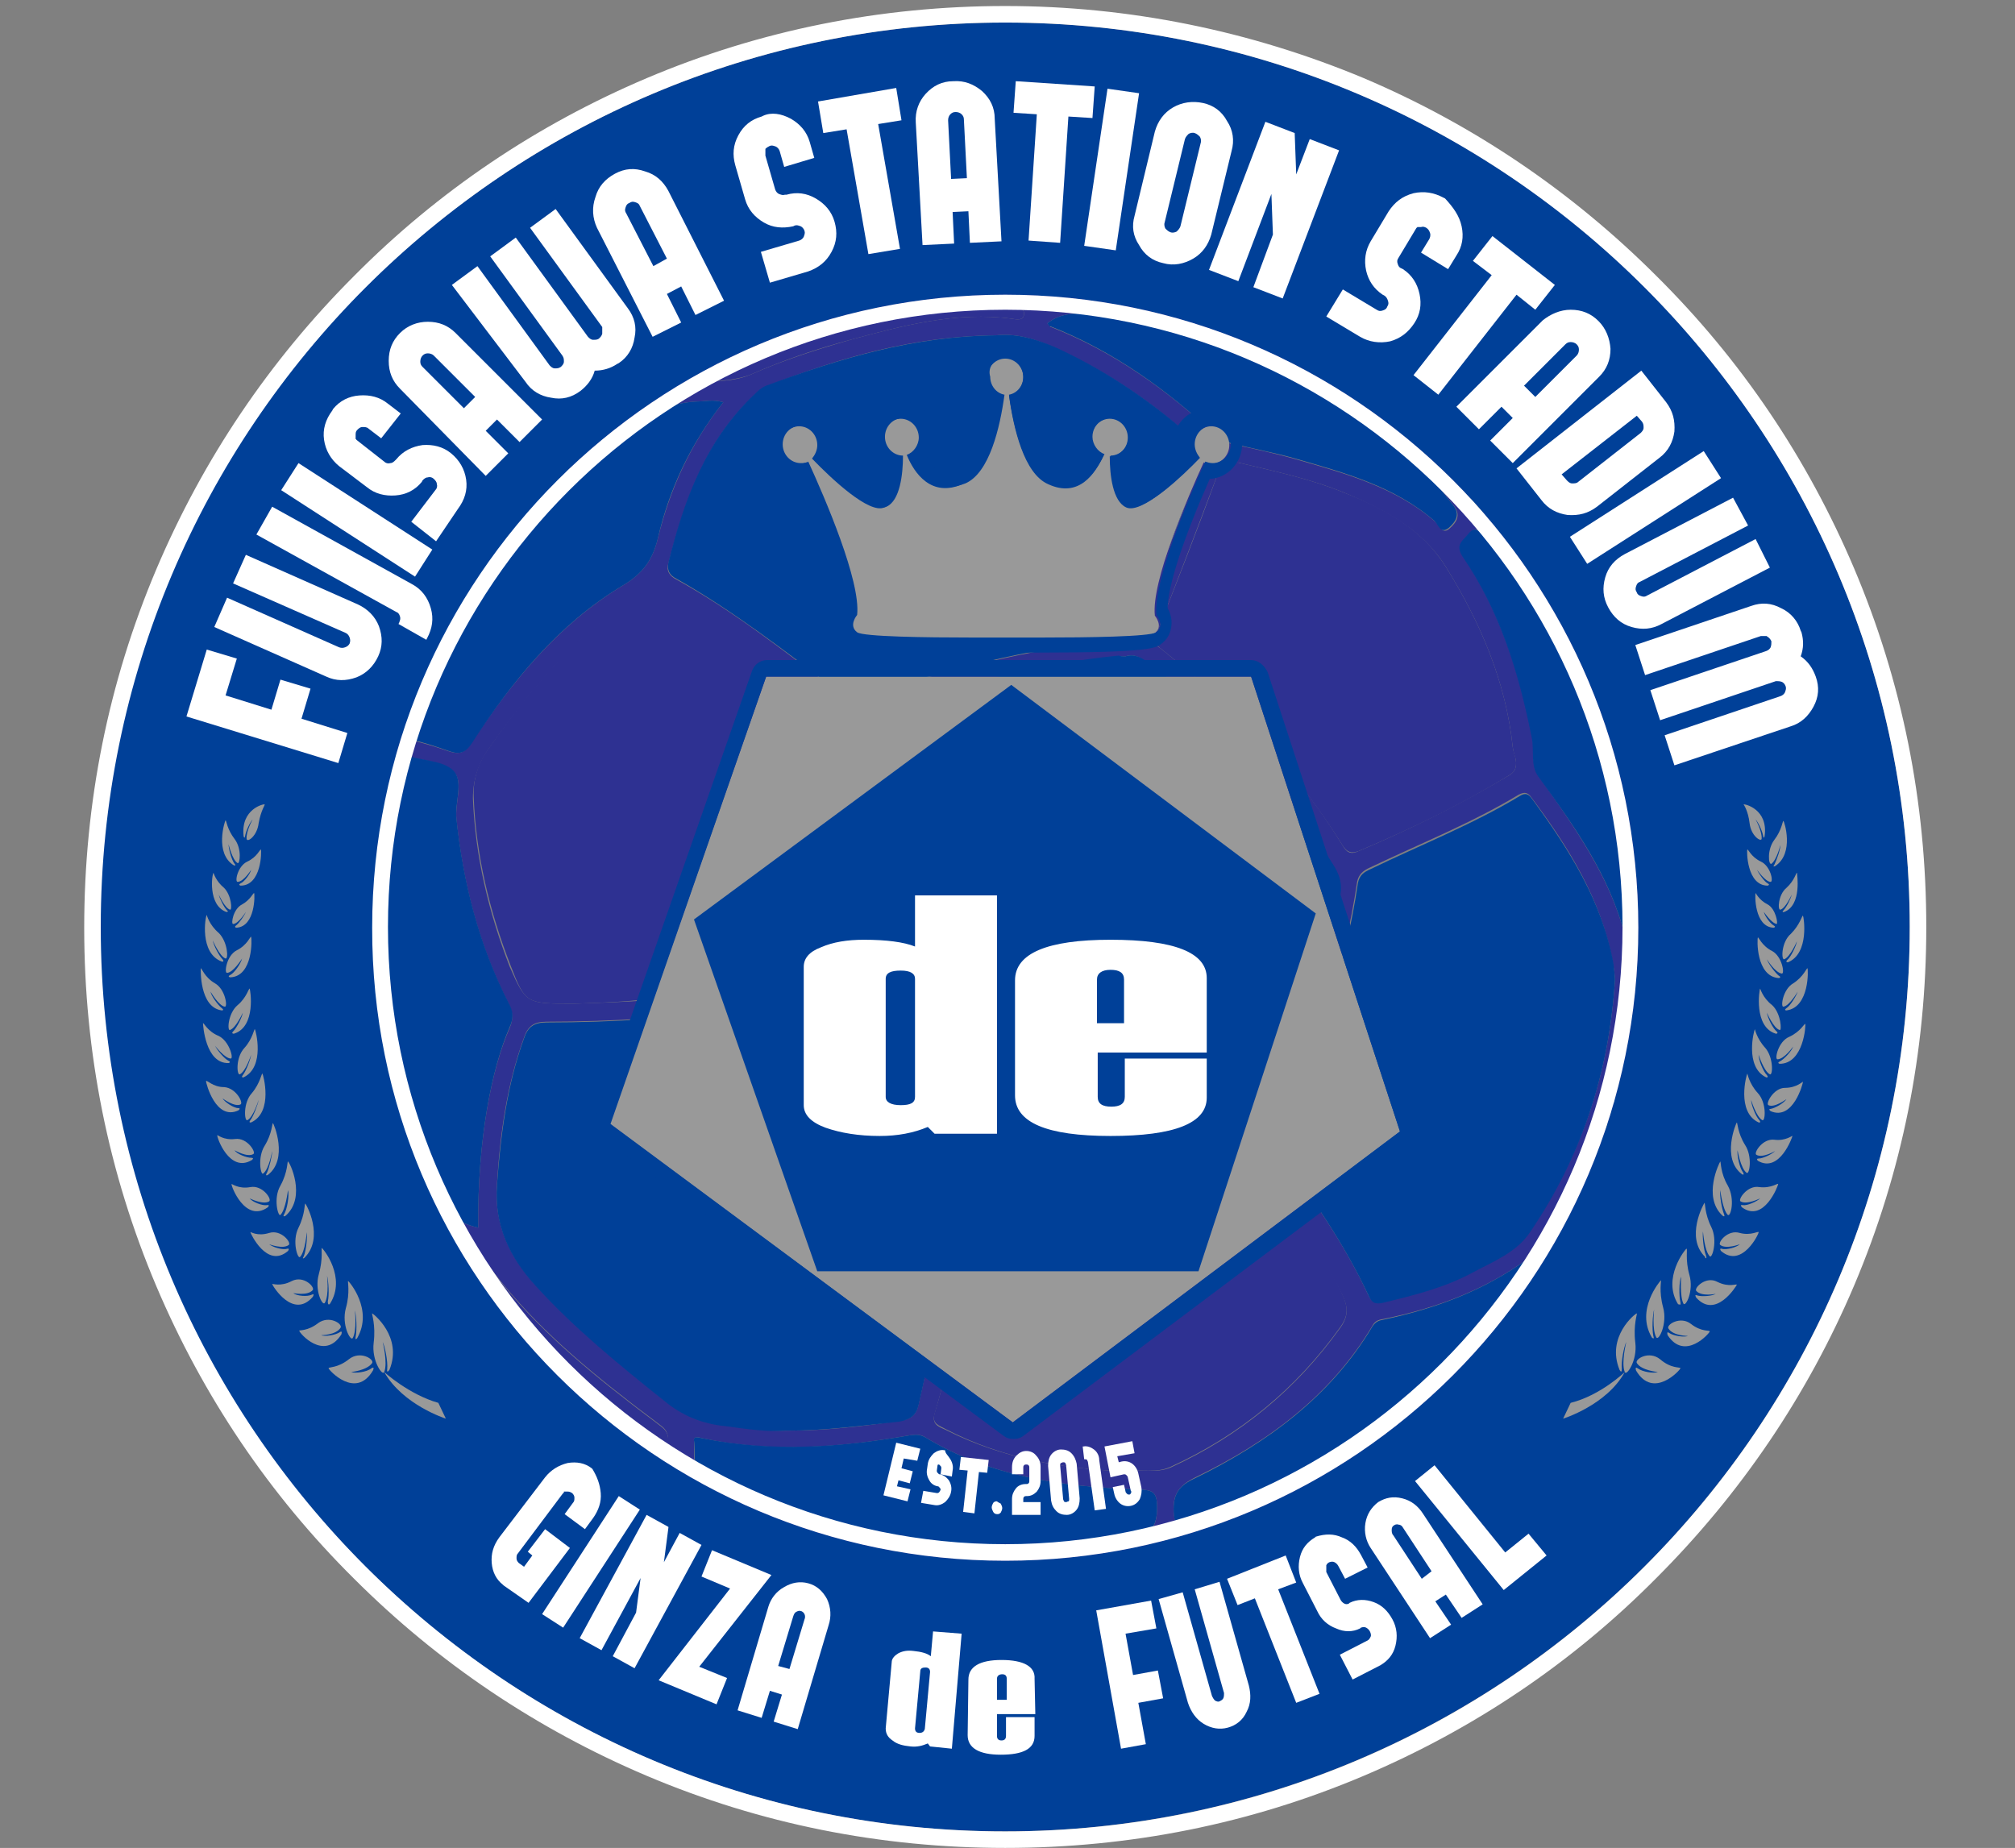
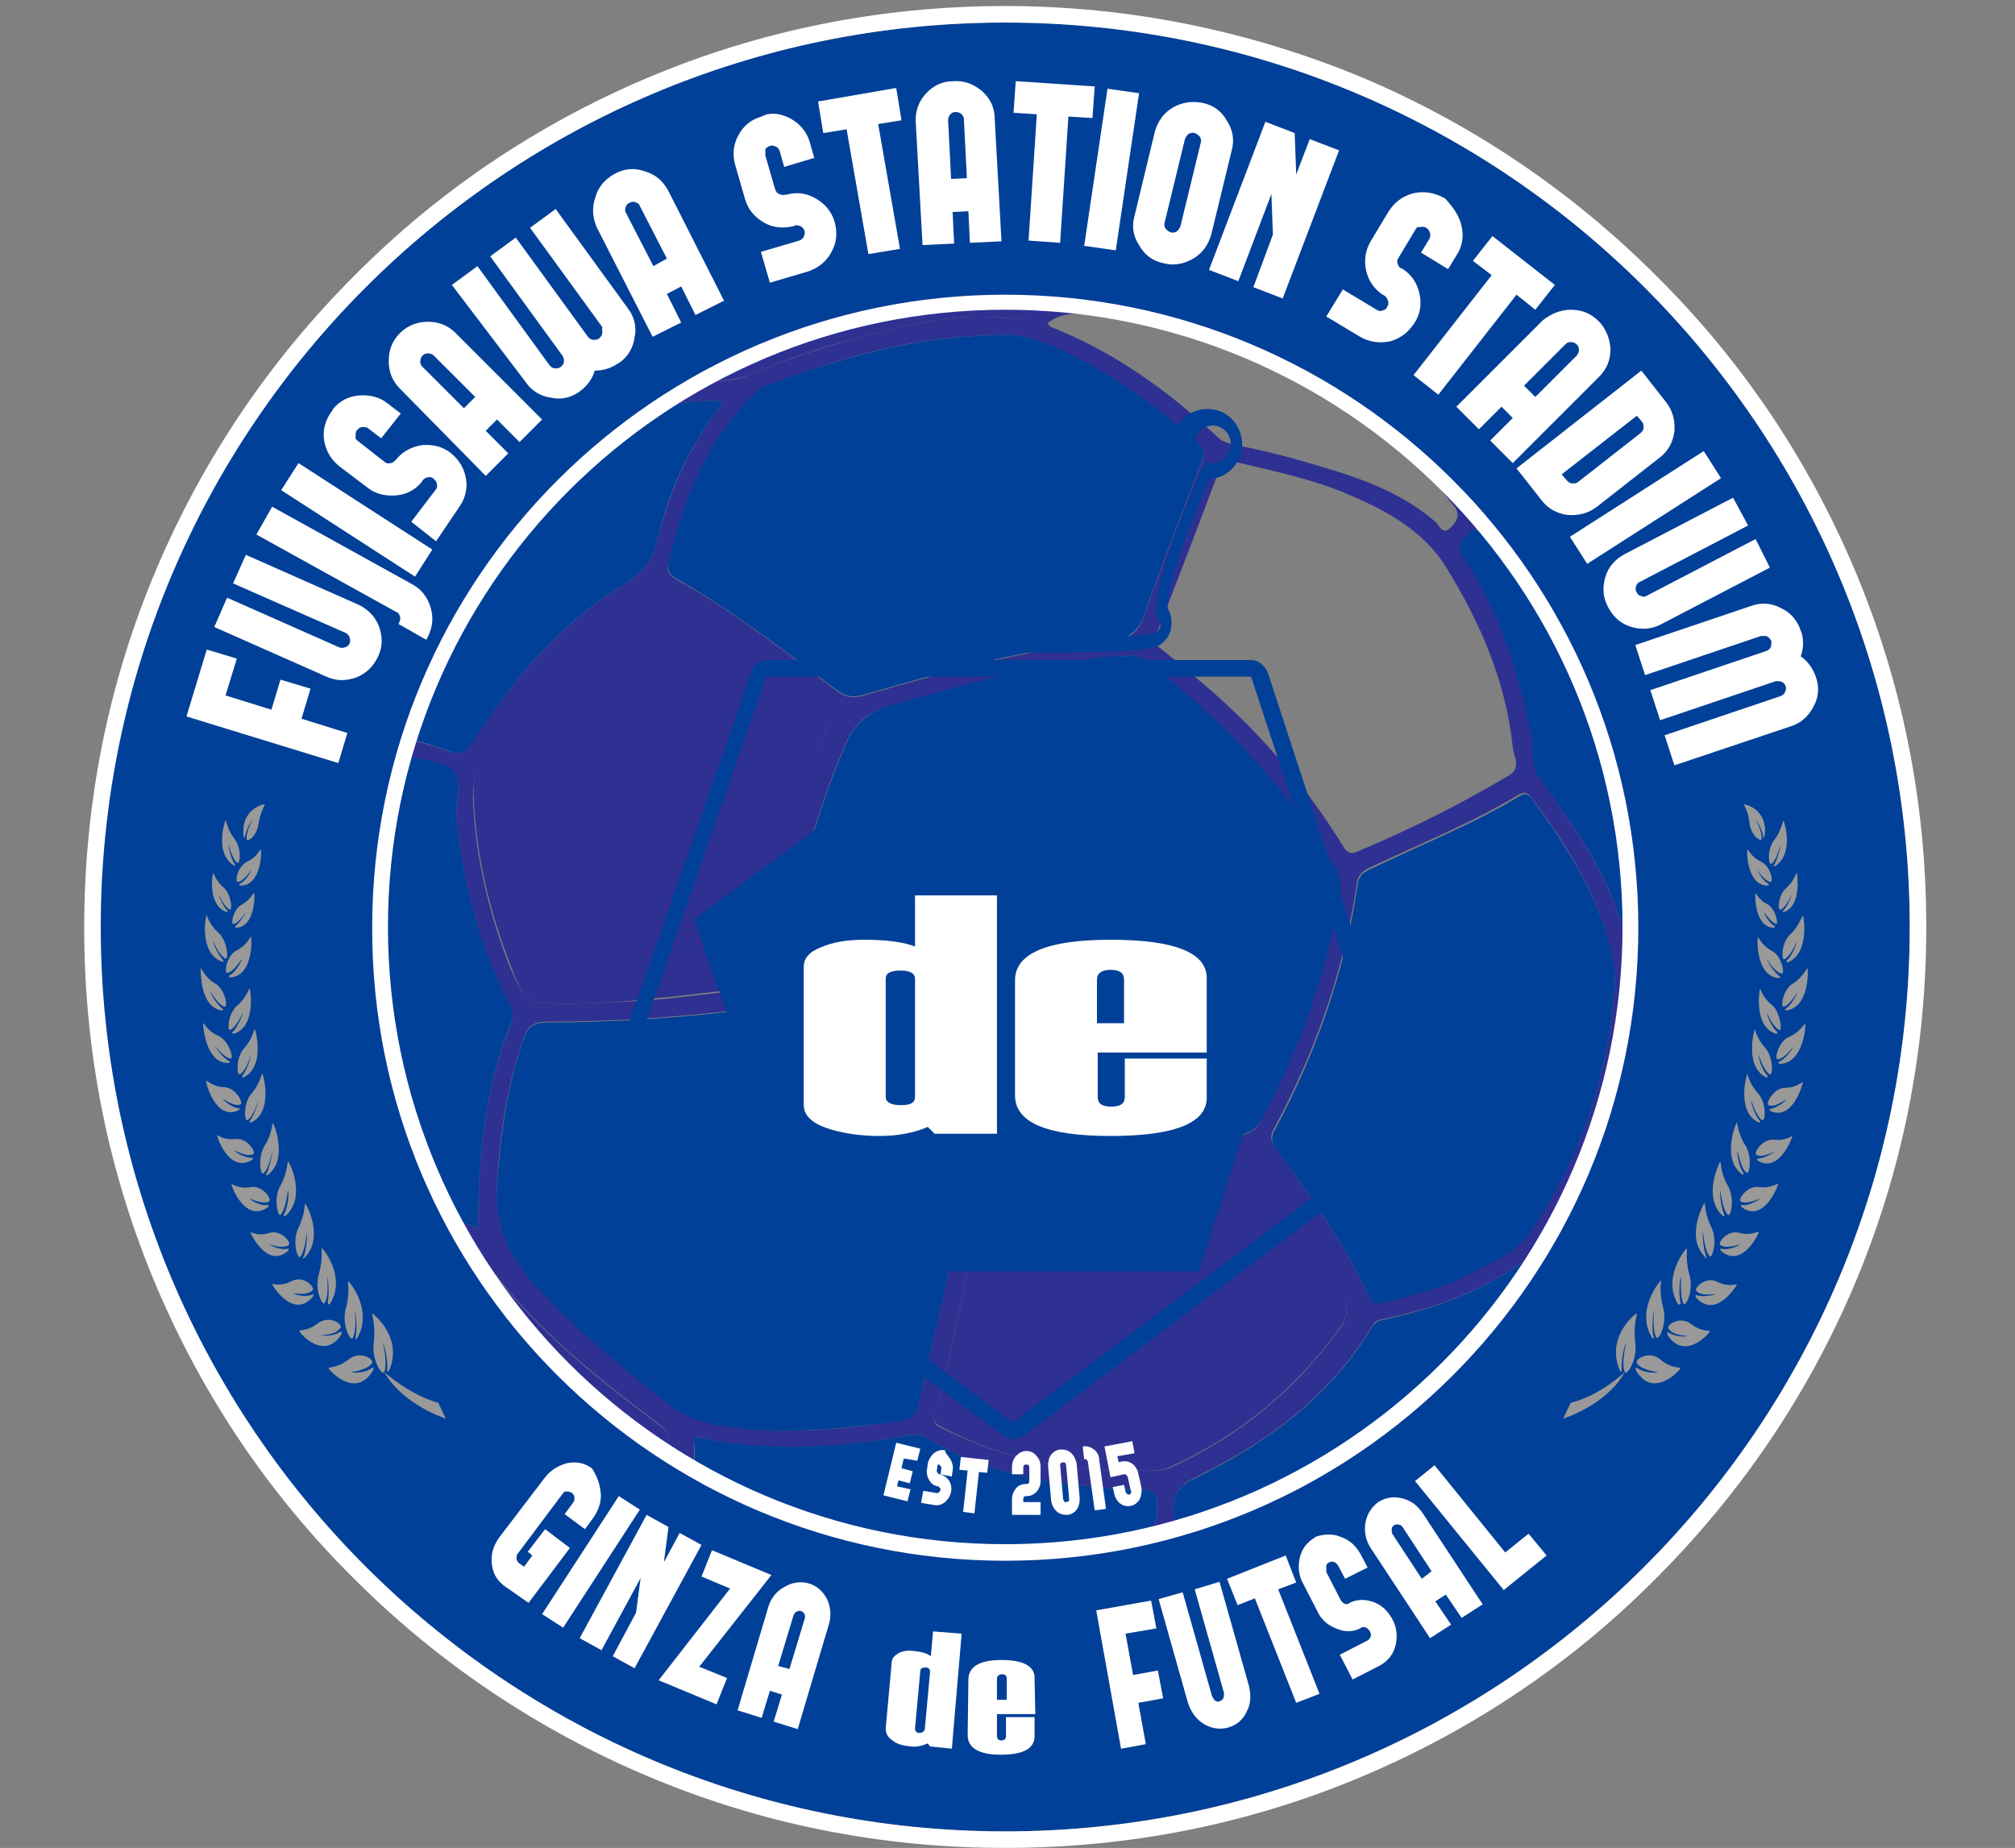
<svg xmlns="http://www.w3.org/2000/svg" version="1.1" id="レイヤー_2_1_" x="0px" y="0px" width="268px" height="245.8px" viewBox="0 0 268 245.8" style="enable-background:new 0 0 268 245.8;" xml:space="preserve">
  <rect x="0" y="0" width="268" height="245.8" fill="#808080" stroke="none" />
  <style type="text/css">
	.st0{fill:#2E3192;}
	.st1{fill:#004098;}
	.st2{fill:#FFFFFF;}
	.st3{fill:#999999;}
	.st4{display:none;}
	.st5{display:inline;}
</style>
  <g>
    <g>
      <g>
        <path class="st0" d="M136.3,208.5c-16.2,0-29.5-4.2-42.3-10c-2.5-1.1-5.2-1.5-7.7-2.7c-9.7-4.6-16.9-11.8-23.2-20     c-3.7-4.7-6.6-9.8-8.1-15.6c-0.9-3.6-3.1-6.9-4.5-10.4c-5.8-15.4-7.2-31.1-2-46.8c3.5-10.5,7.9-20.8,14.4-30.1     c5.2-7.5,11.9-13.6,19.9-18.3c2-1.2,3.7-2.8,5.5-4.2c6.6-4.9,14.4-7.5,22.4-9.3c7.9-1.8,15.8-2.8,23.9-2.5     c18.5,0.7,35.7,5.3,50.3,16.8c4.2,3.3,8.2,6.8,11,11.4c0.2,0.4,0.5,0.8,0.9,1c10.7,7.7,16.3,18.5,19,30.8     c2.9,12.9,4.1,25.9,2.9,39.1c-0.9,9.6-3.7,18.6-9.8,26.5c-1,1.3-1.1,2.9-1.9,4.3c-3.3,6.1-7.9,11.2-12.7,16.2     c-10.5,11.1-23.5,17.6-38.6,20.8C148.7,207.1,141.7,208.6,136.3,208.5z M212.5,152.6c0.1-0.2,0.2-0.3,0.3-0.5     c-0.1,0-0.1-0.1-0.2-0.1C212.6,152.2,212.6,152.4,212.5,152.6c-0.1,0.2-0.2,0.3-0.4,0.5c0.1,0,0.1,0.1,0.2,0.1     C212.4,153,212.4,152.8,212.5,152.6z M213.4,150.3c0.3-0.2,0.5-0.5,0.4-0.9c0-0.1-0.1-0.1-0.2-0.1     C213.6,149.6,213.5,150,213.4,150.3c-0.1,0.2-0.2,0.3-0.4,0.5c0.1,0,0.1,0.1,0.2,0.1C213.3,150.7,213.4,150.5,213.4,150.3z      M149.7,87.3c-0.4,0-0.7,0-1,0c-10.4,1-20.3,3.9-30.3,6.6c-3.1,0.8-4.8,2.4-6,5.2c-4.5,10.4-6.9,21.4-9.8,32.2     c-0.3,1,0.1,1.7,0.7,2.5c7.6,9,16,17.2,25.1,24.7c0.8,0.7,1.7,1,2.8,0.8c11.7-1.6,23.1-4.4,34.1-8.3c1.1-0.4,1.9-0.9,2.4-1.9     c5.1-9.5,8.5-19.6,10.5-30.1c0.2-1.3,0-2.4-0.8-3.6c-6.4-10.5-14.8-19.4-24.7-27.1C151.8,87.5,150.9,86.9,149.7,87.3z      M104.5,190.3c5.5,0,10.3-0.6,15.1-1.3c1.6-0.2,2.3-0.8,2.6-2.3c1.8-8.2,3.7-16.3,5.6-24.5c0.2-0.9-0.1-1.3-0.8-1.9     c-9.4-7.6-17.8-16-25.6-25.2c-0.6-0.7-1-1-2.1-0.9c-8.8,1.1-17.7,1.7-26.6,1.7c-1.7,0-2.5,0.6-3,2.1c-2.3,6.3-3.2,12.9-3.6,19.5     c-0.4,5.3,1.6,9.6,5.2,13.5c5.2,5.6,11.1,10.4,17,15.2c2.5,2,5.1,3.1,8.2,3.4C99.3,190,102.2,190.4,104.5,190.3z M132.5,44.6     c-11,0.1-20.9,3-30.6,6.8c-0.6,0.2-1,0.7-1.5,1.1c-6.6,6.1-9.3,14.1-11.5,22.4c-0.3,1,0.1,1.7,1.1,2.2     c7.6,4.2,14.4,9.6,21.3,14.8c1.2,0.9,2.2,1,3.6,0.6c10.8-3.1,21.5-6.2,32.8-7.2c2.7-0.2,3.7-1.3,4.5-3.5c2.4-6.8,5-13.5,7.6-20.2     c0.5-1.2,0.3-1.9-0.6-2.7c-5.5-5.1-11.6-9.3-18.6-12.5C137.9,45.1,135.1,44.3,132.5,44.6z M214.8,130.3c0-0.3-0.1-1.3-0.3-2.3     c-1.5-8.3-5.8-15.2-10.8-21.9c-0.5-0.7-0.9-0.8-1.7-0.4c-6.3,3.8-13.1,6.5-19.8,9.7c-0.9,0.4-1.5,0.9-1.7,1.9     c-1.7,11.6-5.5,22.5-11.1,32.9c-0.5,1-0.4,1.6,0.2,2.4c4.6,6.3,9.1,12.6,12.4,19.7c0.4,0.8,0.8,1.1,1.8,0.8c4.1-1,8.2-2,11.9-4     c2.8-1.5,5.8-2.7,7.7-5.4C210.3,153.9,214,142.9,214.8,130.3z M76.5,133.5c2.8-0.1,6.6-0.2,10.3-0.5c3.6-0.3,7.3-0.8,10.9-1.2     c1-0.1,1.3-0.5,1.5-1.5c2.5-11.7,5.7-23.1,11.1-33.9c0.7-1.4,0.4-2.1-0.7-2.8c-6.6-4.7-12.9-9.8-19.9-13.9c-2-1.2-3.5-1.3-5.5,0     C76.2,84.9,70.4,92,65,99.6c-1.4,2-2.1,4.2-2.1,6.6c0.3,7.7,2.1,15.2,4.9,22.4C70,133.6,70.1,133.5,76.5,133.5z M149.6,195.7     c2.2-0.3,4.2,0.3,6.1-0.5c9.2-4.2,16.7-10.4,22.5-18.5c1.2-1.6,1.1-2.9,0.3-4.5c-3.1-6.2-7.4-11.7-11.2-17.5     c-0.7-1-1.5-1.4-2.8-0.9c-10.6,3.7-21.4,6.3-32.6,7.9c-1.1,0.1-1.5,0.5-1.8,1.6c-2.1,8.2-3.4,16.7-5.8,24.8     c-0.4,1.4,0.6,1.7,1.5,2.1C133.3,194,141.5,195.4,149.6,195.7z M201.6,101c-0.1-0.3-0.3-0.9-0.4-1.6c-0.9-8.7-4.3-16.6-8.9-24     c-3.1-5-8.3-7.7-13.6-9.9c-4.4-1.8-9.1-2.8-13.7-3.9c-1.7-0.4-2.5,0-3.1,1.6c-2.7,7.2-5.4,14.3-8.2,21.4c-0.3,0.9,0,1.2,0.6,1.6     c2.5,2,5,4.1,7.4,6.2c6.6,5.9,12.3,12.6,16.9,20.1c0.5,0.9,1.1,1.2,2.1,0.7c6.9-2.9,13.5-6.2,19.9-10     C201.3,102.8,201.8,102.3,201.6,101z M63.6,163.3c-0.1-11.8,1.8-21.2,4.2-26.6c0.5-1.2,0.4-2-0.1-3.1c-4-7.8-6.1-16.1-7-24.7     c-0.2-2.2,1-5-0.4-6.3c-1.4-1.4-4.3-1.4-6.5-2.1c-1.4-0.5-1.9,0-2.4,1.1c-1.8,4.7-2.9,9.5-3.3,14.5c-1.2,14.5,1.7,28.3,8.3,41.4     C58,160.6,60.2,162.5,63.6,163.3z M96.2,53.5c-1.4-0.4-2.4-0.1-3.4-0.1c-5.3,0.2-9.3,3.3-13.3,6.1C66.1,68.8,59,82.3,53.4,96.7     c-0.4,1-0.1,1.3,0.9,1.6c1.8,0.5,3.6,1,5.3,1.6c1.5,0.5,2.2,0.3,3.1-1.1c5.4-8.1,11.5-15.7,20.1-20.9c2.7-1.6,4-3.4,4.7-6.3     C89.1,65.1,91.8,59.1,96.2,53.5z M138.4,206.3c2.6,0,7.3-0.8,12-1.6c2.6-0.5,3.5-1.5,3.5-4.2c0-2.2-0.7-2.3-2.6-2.4     c-9.9-0.3-19.6-1.7-28.2-6.9c-0.6-0.4-1.2-0.4-2-0.3c-9.2,1.6-18.4,2.4-27.7,0.4c-0.4-0.1-1.2-0.3-1.1,0.3     c0.2,1.5-0.6,3.4,1.5,4.4C107.2,202.1,121.1,206.6,138.4,206.3z M204.7,166.3c-6.3,5-13.4,7.7-21,9.2c-0.5,0.1-0.9,0.3-1.2,0.9     c-5.5,9.2-13.8,15.4-23.5,20.1c-2.2,1.1-3,2.2-2.9,4.5c0.1,1.9,0.6,2,2.3,1.6c20.5-4.8,34.9-17.3,45.8-34.1     C204.6,168.1,205.2,167.5,204.7,166.3z M139.3,43c0.3,0.3,0.3,0.5,0.5,0.5c8.4,3.3,15.6,8.5,22.1,14.6c0.6,0.6,1.3,0.8,2.1,1     c2.8,0.6,5.6,1.2,8.4,2c6.6,1.9,13.2,3.7,18.5,8.3c0.5,0.4,0.9,1.8,1.9,0.9c0.9-0.8,1.6-1.8,0.5-3.1c-1.1-1.3-2-2.7-3.2-3.9     c-12-11.5-26.1-19-43-21.1C144.5,41.8,141.7,41.1,139.3,43z M216.1,124.4c0.7-0.1,0.6-0.5,0.6-0.7c-0.4-8.7-1.3-17.3-3.4-25.8     c-2.6-10.3-7.3-19.4-15.7-26.5c-0.6-0.5-1.2-1.7-2.2-0.4c-0.7,0.9-1.8,1.4-0.8,3c4.9,7.3,7.5,15.5,9.2,24     c0.3,1.8-0.2,3.8,0.9,5.3C209.3,109.9,214.1,116.5,216.1,124.4z M59.4,165.2c6.9,12.4,16,22.7,29.4,29c-0.4-1.5,0.8-3.3-0.8-4.5     c-1.4-1.1-2.8-2.1-4.2-3.2c-7-5.4-13.7-11.2-18.9-18.3C63.5,166.4,61.9,165.4,59.4,165.2z M92.6,50.8c2.5-0.1,5,0,7.3-1     c4.3-1.9,8.7-3.3,13.2-4.6c7-1.9,14.1-3.8,21.5-2.8c0.6,0.1,1.6,0.3,1.6-0.7c0-0.8-0.9-0.6-1.5-0.6c-8.1-0.3-16,0.7-23.8,2.5     C104.4,45,98.3,47.2,92.6,50.8z M214.6,146.8c0.1-0.1,0.2-0.2,0.2-0.4c0-0.1-0.1-0.2-0.2-0.3c-0.1,0.1-0.2,0.2-0.2,0.3     C214.4,146.6,214.6,146.7,214.6,146.8z M214.2,147.9c0,0.1,0,0.2,0,0.3c0-0.1,0.1-0.1,0.1-0.2L214.2,147.9z M210.3,157.3     c0-0.1,0.1-0.2,0.1-0.3c-0.1,0-0.1,0-0.2,0C210.3,157.1,210.3,157.2,210.3,157.3z M211.9,154.5c0-0.1,0-0.1,0-0.2     c-0.1,0-0.2,0-0.2,0C211.7,154.4,211.7,154.4,211.9,154.5C211.8,154.5,211.8,154.5,211.9,154.5z" />
        <g>
          <path class="st1" d="M149.7,87.3c1.2-0.4,2.2,0.2,3.1,0.9c9.9,7.6,18.2,16.5,24.7,27.1c0.7,1.2,1,2.3,0.8,3.6      c-1.9,10.5-5.4,20.6-10.5,30.1c-0.6,1-1.4,1.5-2.4,1.9c-11.1,4-22.5,6.7-34.1,8.3c-1.1,0.2-1.9-0.1-2.8-0.8      c-9.1-7.5-17.5-15.7-25.1-24.7c-0.6-0.7-1-1.5-0.7-2.5c2.9-10.9,5.3-21.8,9.8-32.2c1.2-2.8,3-4.3,6-5.2      c10-2.8,19.9-5.6,30.3-6.6C149,87.3,149.3,87.3,149.7,87.3z" />
          <path class="st1" d="M104.5,190.3c-2.3,0.2-5.1-0.2-8-0.6c-3.1-0.3-5.8-1.4-8.2-3.4c-6-4.8-11.9-9.6-17-15.2      c-3.6-3.9-5.6-8.2-5.2-13.5c0.5-6.6,1.3-13.2,3.6-19.5c0.5-1.5,1.3-2.1,3-2.1c8.9,0,17.8-0.6,26.6-1.7c1.1-0.1,1.5,0.2,2.1,0.9      c7.8,9.1,16.2,17.6,25.6,25.2c0.7,0.5,1,1,0.8,1.9c-1.9,8.2-3.8,16.3-5.6,24.5c-0.3,1.4-1,2-2.6,2.3      C114.8,189.6,110,190.3,104.5,190.3z" />
          <path class="st1" d="M132.5,44.6c2.6-0.3,5.4,0.5,8.1,1.7c6.9,3.2,13,7.4,18.6,12.5c0.9,0.9,1.1,1.6,0.6,2.7      c-2.6,6.7-5.2,13.4-7.6,20.2c-0.8,2.2-1.8,3.2-4.5,3.5c-11.2,1-22,4.1-32.8,7.2c-1.4,0.4-2.4,0.3-3.6-0.6      C104.4,86.6,97.6,81.3,90,77c-1-0.5-1.3-1.2-1.1-2.2c2.1-8.3,4.9-16.2,11.5-22.4c0.4-0.4,0.8-0.8,1.5-1.1      C111.6,47.7,121.5,44.7,132.5,44.6z" />
          <path class="st1" d="M63.6,163.3c-3.4-0.8-5.6-2.7-7.2-5.9c-6.5-13.1-9.5-26.9-8.3-41.4c0.4-5,1.5-9.8,3.3-14.5      c0.5-1.2,1-1.6,2.4-1.1c2.2,0.8,5.1,0.7,6.5,2.1s0.2,4.2,0.4,6.3c0.9,8.6,3,16.9,7,24.7c0.6,1.1,0.6,2,0.1,3.1      C65.4,142.1,63.5,151.5,63.6,163.3z" />
          <path class="st1" d="M96.2,53.5c-4.4,5.6-7.2,11.6-8.7,18.1c-0.7,2.9-2,4.7-4.7,6.3c-8.5,5.1-14.7,12.7-20,20.9      c-0.9,1.4-1.7,1.6-3.1,1.1c-1.7-0.6-3.5-1.2-5.3-1.6c-1-0.2-1.3-0.6-0.9-1.6c5.5-14.4,12.6-27.9,26-37.2c4-2.8,8-5.9,13.3-6.1      C93.8,53.4,94.8,53.1,96.2,53.5z" />
          <path class="st1" d="M138.4,206.3c-17.3,0.4-31.2-4.2-44.6-10.3c-2-0.9-1.2-2.8-1.5-4.4c-0.1-0.6,0.6-0.4,1.1-0.3      c9.3,1.9,18.5,1.2,27.7-0.4c0.8-0.1,1.3-0.1,2,0.3c8.6,5.2,18.3,6.6,28.2,6.9c1.9,0.1,2.6,0.2,2.6,2.4c0,2.6-0.9,3.7-3.5,4.2      C145.7,205.5,141,206.3,138.4,206.3z" />
          <path class="st1" d="M204.7,166.3c0.4,1.2-0.1,1.7-0.5,2.3c-10.9,16.9-25.3,29.3-45.8,34.1c-1.7,0.4-2.2,0.3-2.3-1.6      c-0.1-2.4,0.7-3.5,2.9-4.5c9.6-4.7,18-10.9,23.5-20.1c0.3-0.5,0.7-0.8,1.2-0.9C191.4,174,198.4,171.3,204.7,166.3z" />
-           <path class="st1" d="M139.3,43c2.4-1.9,5.2-1.2,7.7-0.9c16.9,2.1,31,9.6,43,21.1c1.2,1.2,2.1,2.6,3.2,3.9      c1.1,1.3,0.4,2.3-0.5,3.1c-1.1,0.9-1.4-0.4-1.9-0.9c-5.3-4.6-11.9-6.4-18.5-8.3c-2.8-0.8-5.6-1.3-8.4-2c-0.8-0.2-1.4-0.4-2.1-1      c-6.5-6.1-13.7-11.3-22.1-14.6C139.6,43.5,139.5,43.3,139.3,43z" />
          <path class="st1" d="M216.1,124.4c-2-7.9-6.7-14.5-11.5-21.1c-1.1-1.5-0.5-3.5-0.9-5.3c-1.7-8.5-4.2-16.7-9.2-24      c-1-1.6,0.1-2.1,0.8-3c1-1.3,1.7,0,2.2,0.4c8.4,7.1,13.1,16.2,15.7,26.5c2.1,8.5,3,17.1,3.4,25.8      C216.7,123.9,216.8,124.3,216.1,124.4z" />
          <path class="st1" d="M214.8,130.3c-0.8,12.6-4.5,23.6-11.3,33.6c-1.8,2.7-4.9,3.9-7.7,5.4c-3.7,2-7.8,3-11.9,4      c-1,0.2-1.4,0-1.8-0.8c-3.3-7.1-7.7-13.4-12.4-19.7c-0.6-0.8-0.7-1.4-0.2-2.4c5.6-10.4,9.4-21.3,11.1-32.9      c0.2-1.1,0.8-1.5,1.7-1.9c6.6-3.2,13.5-5.9,19.8-9.7c0.8-0.5,1.2-0.3,1.7,0.4c4.9,6.7,9.3,13.6,10.8,21.9      C214.7,129,214.8,130,214.8,130.3z" />
        </g>
        <g>
          <path class="st0" d="M76.5,133.5c-6.5,0-6.6,0.1-8.6-5.1c-2.8-7.2-4.6-14.7-4.9-22.4c-0.1-2.4,0.6-4.6,2.1-6.6      c5.3-7.6,11.2-14.7,19.2-19.9c2-1.3,3.4-1.2,5.5,0c7,4.1,13.3,9.2,19.9,13.9c1.1,0.8,1.4,1.5,0.7,2.8      c-5.3,10.8-8.5,22.3-11.1,33.9c-0.2,1-0.5,1.4-1.5,1.5c-3.6,0.4-7.2,0.9-10.9,1.2C83.1,133.3,79.4,133.4,76.5,133.5z" />
          <path class="st0" d="M149.6,195.7c-8.2-0.3-16.3-1.7-23.8-5.6c-0.9-0.5-1.9-0.7-1.5-2.1c2.5-8.2,3.7-16.6,5.8-24.8      c0.3-1.1,0.7-1.4,1.8-1.6c11.1-1.5,22-4.2,32.6-7.9c1.3-0.4,2.1-0.1,2.8,0.9c3.8,5.8,8.2,11.2,11.2,17.5      c0.8,1.7,0.9,2.9-0.3,4.5c-5.8,8.1-13.3,14.3-22.5,18.5C153.8,196,151.8,195.4,149.6,195.7z" />
-           <path class="st0" d="M201.6,101c0.2,1.3-0.3,1.8-1,2.2c-6.4,3.9-13,7.1-19.9,10c-1,0.4-1.6,0.1-2.1-0.7      c-4.7-7.5-10.3-14.2-16.9-20.1c-2.4-2.1-4.9-4.2-7.4-6.2c-0.6-0.5-0.9-0.8-0.6-1.6c2.8-7.1,5.6-14.2,8.2-21.4      c0.6-1.7,1.4-2,3.1-1.6c4.6,1.1,9.3,2.1,13.7,3.9c5.4,2.1,10.5,4.9,13.6,9.9c4.6,7.4,8,15.3,8.9,24      C201.3,100.1,201.6,100.8,201.6,101z" />
          <path class="st0" d="M59.4,165.2c2.5,0.1,4.1,1.2,5.5,3.1c5.2,7.1,11.9,12.9,18.9,18.3c1.4,1.1,2.8,2.1,4.2,3.2      c1.6,1.2,0.5,2.9,0.8,4.5C75.4,188,66.4,177.6,59.4,165.2z" />
          <path class="st0" d="M92.6,50.8c5.7-3.5,11.8-5.7,18.3-7.2c7.8-1.8,15.7-2.8,23.8-2.5c0.6,0,1.5-0.2,1.5,0.6c0,1-1,0.8-1.6,0.7      c-7.4-1-14.5,0.9-21.5,2.8c-4.5,1.2-8.9,2.7-13.2,4.6C97.6,50.7,95,50.7,92.6,50.8z" />
        </g>
      </g>
    </g>
    <g>
      <path class="st1" d="M133.7,3C67.2,3,13.3,56.9,13.3,123.3s53.9,120.3,120.3,120.3S254,189.8,254,123.3S200.1,3,133.7,3z     M133.7,207.6c-46.5,0-84.2-37.7-84.2-84.2s37.7-84.2,84.2-84.2s84.2,37.7,84.2,84.2S180.2,207.6,133.7,207.6z" />
      <path class="st2" d="M133.7,3C200.1,3,254,56.9,254,123.3s-53.9,120.3-120.3,120.3c-66.5,0-120.3-53.9-120.3-120.3S67.2,3,133.7,3     M133.7,207.6c46.5,0,84.2-37.7,84.2-84.2s-37.7-84.2-84.2-84.2s-84.2,37.7-84.2,84.2C49.4,169.9,87.2,207.6,133.7,207.6     M133.7,0.8c-16.5,0-32.6,3.2-47.7,9.6c-14.6,6.2-27.7,15-38.9,26.3C35.8,48,27,61.1,20.8,75.7c-6.4,15.1-9.6,31.1-9.6,47.7    s3.2,32.6,9.6,47.7c6.2,14.6,15,27.7,26.3,38.9c11.2,11.2,24.3,20,38.9,26.2c15.1,6.4,31.1,9.6,47.7,9.6s32.6-3.2,47.7-9.6    c14.6-6.2,27.7-15,38.9-26.3c11.2-11.2,20.1-24.3,26.3-38.9c6.4-15.1,9.6-31.1,9.6-47.7s-3.2-32.6-9.6-47.7    c-6.2-14.6-15-27.7-26.3-38.9c-11.2-11.2-24.3-20.1-38.9-26.3C166.3,4.1,150.2,0.8,133.7,0.8L133.7,0.8z M133.7,205.4    c-45.3,0-82.1-36.8-82.1-82.1s36.8-82.1,82.1-82.1s82.1,36.8,82.1,82.1S178.9,205.4,133.7,205.4L133.7,205.4z" />
    </g>
    <g>
      <path class="st2" d="M30,92.5l6.1,1.9l1.2-4l4,1.2l-1.2,4l6.1,1.9l-1.2,4l-20.2-6.2l2.7-8.9l4,1.2L30,92.5z" />
      <path class="st2" d="M32.7,73.8l14.9,6.6c1.3,0.6,2.3,1.6,2.8,2.9c0.5,1.4,0.5,2.7-0.1,4s-1.6,2.3-2.9,2.8c-1.4,0.5-2.7,0.5-4-0.1    l-14.9-6.6l1.7-3.9l14.9,6.6c0.3,0.1,0.5,0.1,0.8,0s0.5-0.3,0.6-0.5c0.1-0.3,0.1-0.5,0-0.8s-0.3-0.5-0.5-0.6l-15-6.6L32.7,73.8z" />
      <path class="st2" d="M36.2,67.4l18.6,10.3c1.3,0.7,2.1,1.8,2.5,3.2c0.4,1.4,0.2,2.7-0.5,4l-0.1,0.2L53,83l0.1-0.2    c0.1-0.3,0.2-0.5,0.1-0.8c-0.1-0.3-0.2-0.5-0.5-0.6L34.1,71.1L36.2,67.4z" />
      <path class="st2" d="M57.5,73.1l-2.3,3.6L37.4,65.2l2.3-3.6L57.5,73.1z" />
      <path class="st2" d="M47.8,52.6c1.4-0.1,2.7,0.2,3.8,1.1l1.7,1.3l-2.6,3.3L49,57c-0.2-0.2-0.5-0.2-0.8-0.2s-0.5,0.2-0.7,0.4    s-0.2,0.4-0.2,0.7V58l0,0v0.1l0,0v0.1l0,0l0,0v0.1l0,0v0.1l0,0l0,0l0,0l0,0l0,0l0,0c0,0,0.1,0,0.1,0.1l3.7,2.9    c0.2,0.2,0.5,0.3,0.8,0.2c0.3,0,0.5-0.2,0.7-0.4l0.1-0.1c0.9-1.1,2.1-1.7,3.5-1.9c1.4-0.1,2.7,0.2,3.8,1.1c1.1,0.9,1.8,2.1,2,3.5    c0.2,1.4-0.2,2.7-1.1,3.9L58,72l-3.3-2.6l3.2-4.2c0.2-0.2,0.3-0.5,0.2-0.8c0-0.3-0.2-0.5-0.4-0.7s-0.5-0.3-0.8-0.2    c-0.3,0-0.5,0.2-0.7,0.4l-0.1,0.2c-0.9,1.1-2.1,1.7-3.5,1.8c-1.4,0.1-2.7-0.2-3.8-1.1L45.1,62c-1.1-0.9-1.8-2.1-2-3.5    s0.2-2.7,1.1-3.9l0.1-0.2C45.2,53.3,46.4,52.7,47.8,52.6z" />
      <path class="st2" d="M51.7,48c0-1.5,0.5-2.7,1.5-3.7s2.3-1.5,3.7-1.5c1.5,0,2.7,0.5,3.7,1.5l11.5,11.5l-3,3l-3-3l-1.5,1.5l3,3    l-3,3L53.2,51.7C52.2,50.7,51.7,49.5,51.7,48z M63.2,52.8l-5.5-5.5c-0.2-0.2-0.5-0.3-0.8-0.3s-0.5,0.1-0.7,0.3s-0.3,0.5-0.3,0.8    s0.1,0.5,0.3,0.7l5.5,5.5L63.2,52.8z" />
      <path class="st2" d="M60.1,37.9l3.4-2.5l9.6,13.2c0.2,0.2,0.4,0.4,0.7,0.4c0.3,0,0.5,0,0.8-0.2c0.2-0.2,0.4-0.4,0.4-0.7    s0-0.5-0.2-0.8l-9.6-13.2l3.4-2.5l9.6,13.2c0.2,0.2,0.4,0.4,0.7,0.4c0.3,0,0.6,0,0.8-0.2c0.2-0.2,0.3-0.3,0.4-0.6v-0.1v-0.1l0,0    v-0.1l0,0V44l0,0v-0.1l0,0v-0.1v-0.1l0,0c0,0,0,0,0-0.1l0,0v-0.1l-9.6-13.2l3.4-2.5L83.5,41c0.9,1.2,1.2,2.5,0.9,3.9    c-0.2,1.4-0.9,2.6-2.1,3.4l-0.2,0.1c-0.9,0.6-1.9,0.9-3,0.9c-0.3,1.1-1,2-1.9,2.7c-1.2,0.9-2.5,1.2-3.9,0.9    c-1.4-0.2-2.6-0.9-3.4-2.1L60.1,37.9z" />
      <path class="st2" d="M79.2,26.2c0.4-1.4,1.3-2.4,2.6-3.1c1.3-0.7,2.6-0.8,4-0.3c1.4,0.4,2.4,1.3,3.1,2.6L96.3,40l-3.8,1.9    l-1.9-3.8l-1.9,1l1.9,3.8l-3.8,1.9l-7.4-14.5C78.8,29,78.7,27.6,79.2,26.2z M88.7,34.4l-3.6-7c-0.1-0.3-0.3-0.4-0.6-0.5    c-0.3-0.1-0.5-0.1-0.8,0.1c-0.3,0.1-0.4,0.3-0.5,0.6c-0.1,0.3-0.1,0.5,0.1,0.8l3.6,7L88.7,34.4z" />
      <path class="st2" d="M105.2,15.8c1.2,0.7,2.1,1.7,2.5,3.1l0.6,2.1l-4,1.2l-0.6-2.1c-0.1-0.3-0.3-0.5-0.5-0.6    c-0.3-0.1-0.5-0.2-0.8-0.1c-0.2,0.1-0.4,0.2-0.6,0.4v0.1l0,0V20l0,0v0.1l0,0l0,0v0.1l0,0v0.1l0,0v0.1v0.1l0,0c0,0,0,0,0,0.1l0,0    v0.1l1.3,4.5c0.1,0.3,0.3,0.5,0.5,0.6c0.3,0.1,0.5,0.2,0.8,0.1h0.2c1.4-0.4,2.7-0.2,3.9,0.5c1.2,0.7,2.1,1.7,2.5,3.1    s0.3,2.7-0.4,4c-0.7,1.3-1.7,2.1-3.1,2.6l-5.1,1.5l-1.2-4.1l5.1-1.5c0.3-0.1,0.5-0.3,0.6-0.5c0.1-0.3,0.2-0.5,0.1-0.8    s-0.3-0.5-0.5-0.6c-0.3-0.1-0.5-0.2-0.8-0.1l-0.2,0.1c-1.4,0.3-2.7,0.2-3.9-0.5c-1.2-0.7-2.1-1.7-2.5-3.1L97.8,22    c-0.4-1.4-0.3-2.7,0.4-4s1.7-2.1,3.1-2.5l0.2-0.1C102.6,14.9,103.9,15.1,105.2,15.8z" />
      <path class="st2" d="M119.9,16l-3.1,0.5l2.9,16.6l-4.2,0.7l-2.9-16.6l-3.1,0.5l-0.7-4.2l10.4-1.8L119.9,16z" />
      <path class="st2" d="M123.1,12.5c1-1.1,2.2-1.7,3.7-1.7c1.5-0.1,2.7,0.4,3.8,1.3c1.1,1,1.7,2.2,1.7,3.7l0.9,16.3l-4.2,0.2    l-0.2-4.2l-2.1,0.1l0.2,4.2l-4.2,0.2l-0.9-16.3C121.7,14.8,122.2,13.5,123.1,12.5z M128.6,23.7l-0.4-7.8c0-0.3-0.1-0.5-0.3-0.7    s-0.5-0.3-0.8-0.3s-0.5,0.1-0.7,0.3s-0.3,0.5-0.3,0.8l0.4,7.8L128.6,23.7z" />
      <path class="st2" d="M145.3,15.7l-3.2-0.2L141,32.3l-4.2-0.3l1.1-16.8l-3.1-0.2l0.3-4.2l10.5,0.7L145.3,15.7z" />
      <path class="st2" d="M148.4,33.3l-4.2-0.6l3.1-20.9l4.2,0.6L148.4,33.3z" />
      <path class="st2" d="M161.1,31.2c-0.4,1.4-1.2,2.5-2.4,3.2s-2.6,1-4,0.6c-1.4-0.3-2.5-1.1-3.2-2.4c-0.8-1.2-1-2.5-0.6-3.9    l2.7-11.2c0.4-1.4,1.2-2.5,2.4-3.2s2.6-0.9,4-0.6c1.4,0.3,2.5,1.1,3.2,2.4c0.8,1.2,1,2.6,0.6,4L161.1,31.2z M159.7,19    c0.1-0.3,0-0.6-0.1-0.8c-0.2-0.2-0.4-0.4-0.7-0.5s-0.6,0-0.8,0.1c-0.2,0.2-0.4,0.4-0.5,0.7l-2.7,11.1c-0.1,0.3,0,0.6,0.1,0.8    c0.2,0.2,0.4,0.4,0.7,0.5s0.6,0,0.8-0.1c0.2-0.2,0.4-0.4,0.5-0.7L159.7,19z" />
      <path class="st2" d="M178.1,20l-7.5,19.7l-3.9-1.5l2.6-7l-0.2-5.4l-4.4,11.6l-3.9-1.5l7.5-19.7l3.9,1.5v0.1l0.2,5.4l1.8-4.7    L178.1,20z" />
      <path class="st2" d="M194.4,30.1c0.3,1.4,0.1,2.7-0.7,3.9l-1.1,1.8l-3.6-2.2l1.1-1.8c0.1-0.2,0.2-0.5,0.1-0.8    c-0.1-0.3-0.2-0.5-0.5-0.7c-0.2-0.1-0.4-0.2-0.7-0.1h-0.1l0,0h-0.1l0,0h-0.1l0,0l0,0h-0.1l0,0h-0.1l0,0l0,0l0,0l0,0l0,0l0,0    c0,0,0,0.1-0.1,0.1l-2.4,4c-0.2,0.3-0.2,0.5-0.1,0.8c0.1,0.3,0.2,0.5,0.5,0.6l0.2,0.1c1.2,0.8,1.9,1.9,2.2,3.3    c0.3,1.4,0.1,2.7-0.7,3.9s-1.8,2-3.2,2.4c-1.4,0.3-2.8,0.1-4-0.6l-4.5-2.7l2.2-3.6l4.5,2.7c0.3,0.2,0.5,0.2,0.8,0.1    c0.3-0.1,0.5-0.2,0.6-0.5c0.2-0.3,0.2-0.5,0.1-0.8c-0.1-0.3-0.2-0.5-0.5-0.7l-0.2-0.1c-1.2-0.8-1.9-1.9-2.2-3.2    c-0.3-1.4-0.1-2.7,0.6-3.9l2.4-4c0.8-1.2,1.8-2,3.3-2.4c1.4-0.3,2.7-0.1,4,0.6l0.2,0.1C193.3,27.6,194.1,28.7,194.4,30.1z" />
-       <path class="st2" d="M204.2,41.2l-2.5-2l-10.4,13.3l-3.3-2.6l10.4-13.3l-2.5-1.9l2.6-3.3l8.3,6.5L204.2,41.2z" />
+       <path class="st2" d="M204.2,41.2l-2.5-2l-10.4,13.3l-3.3-2.6l10.4-13.3l-2.5-1.9l2.6-3.3l8.3,6.5z" />
      <path class="st2" d="M208.9,41.2c1.5,0,2.7,0.5,3.7,1.5s1.5,2.3,1.6,3.7c0,1.5-0.5,2.7-1.5,3.7l-11.5,11.5l-3-3l3-3l-1.5-1.5l-3,3    l-3-3l11.5-11.5C206.2,41.8,207.5,41.2,208.9,41.2z M204.2,52.8l5.5-5.5c0.2-0.2,0.3-0.5,0.3-0.8s-0.1-0.5-0.3-0.7    s-0.5-0.3-0.8-0.3s-0.5,0.1-0.7,0.3l-5.5,5.5L204.2,52.8z" />
      <path class="st2" d="M212.4,67.4c-1.2,0.9-2.4,1.2-3.9,1.1c-1.4-0.2-2.6-0.8-3.5-2l-3.3-4.2l16.6-13l3.3,4.2    c0.9,1.2,1.2,2.4,1.1,3.9c-0.2,1.4-0.8,2.6-2,3.5L212.4,67.4z M218.2,57.6c0.2-0.2,0.4-0.4,0.4-0.7s0-0.5-0.2-0.8l-0.7-0.8    l-10,7.8l0.7,0.8c0.2,0.2,0.4,0.4,0.7,0.4s0.6,0,0.8-0.2L218.2,57.6z" />
      <path class="st2" d="M211.1,75l-2.3-3.6L226.6,60l2.3,3.6L211.1,75z" />
      <path class="st2" d="M235.4,75.5L221,83c-1.3,0.7-2.6,0.8-4,0.4s-2.4-1.3-3.1-2.6c-0.7-1.3-0.8-2.6-0.4-4c0.4-1.4,1.3-2.4,2.6-3.1    l14.4-7.5l2,3.7l-14.4,7.5c-0.3,0.1-0.4,0.3-0.5,0.6c-0.1,0.3-0.1,0.5,0.1,0.8c0.1,0.3,0.3,0.4,0.6,0.5s0.5,0.1,0.8-0.1l14.4-7.5    L235.4,75.5z" />
      <path class="st2" d="M222.7,101.8l-1.3-4l15.4-5.2c0.3-0.1,0.5-0.3,0.6-0.5c0.1-0.3,0.2-0.5,0.1-0.8c-0.1-0.3-0.3-0.5-0.5-0.6    c-0.3-0.1-0.5-0.1-0.8-0.1l-15.4,5.2l-1.3-4l15.4-5.2c0.3-0.1,0.5-0.3,0.6-0.5c0.1-0.3,0.1-0.5,0.1-0.8c-0.1-0.2-0.2-0.4-0.5-0.6    c0,0-0.1,0-0.1-0.1l0,0c0,0,0,0-0.1,0l0,0l0,0h-0.1l0,0h-0.1l0,0h-0.1l0,0h-0.1c0,0,0,0-0.1,0l0,0c0,0,0,0-0.1,0l0,0h-0.1    l-15.4,5.2l-1.3-4l15.4-5.2c1.4-0.5,2.7-0.4,4,0.3c1.3,0.6,2.2,1.7,2.6,3l0.1,0.2c0.3,1.1,0.3,2.1-0.1,3.2c1,0.7,1.6,1.6,2,2.7    c0.5,1.4,0.4,2.7-0.3,4s-1.7,2.2-3,2.6L222.7,101.8z" />
    </g>
    <g>
      <g>
        <g>
-           <polygon class="st3" points="134.7,189.2 81.1,149.5 101.9,90 166.4,90 186.2,150.5     " />
          <path class="st1" d="M166.4,90l19.8,60.5l-51.5,38.7l-53.5-39.7L101.9,90H166.4 M166.4,87.8H102c-0.9,0-1.7,0.6-2,1.5      l-20.8,59.5c-0.3,0.9,0,1.9,0.8,2.5l53.5,39.7c0.4,0.3,0.8,0.4,1.3,0.4s0.9-0.1,1.3-0.4l51.5-38.7c0.7-0.6,1-1.5,0.8-2.4      l-19.8-60.5C168.1,88.4,167.3,87.8,166.4,87.8L166.4,87.8z" />
        </g>
        <g>
          <polygon class="st1" points="134.5,91.1 92.3,122.3 108.7,169.1 159.4,169.1 175,121.5     " />
        </g>
      </g>
      <g>
        <g>
-           <path class="st3" d="M161.1,56.7c-1.3,0-2.4,1.1-2.4,2.5c0,0.7,0.3,1.3,0.7,1.8c-2.6,2.7-7.6,7.4-9.6,6.5      c-1.8-0.8-2.2-4.3-2.2-6.8l0,0c1.3,0,2.4-1.1,2.4-2.5s-1.1-2.5-2.4-2.5c-1.3,0-2.4,1.1-2.4,2.5c0,1.1,0.7,2,1.6,2.3      c-1.1,2.5-3.3,5.8-7.4,3.9c-3.2-1.4-4.6-7.4-5.2-11.8c1.1-0.2,1.9-1.2,1.9-2.4c0-1.4-1.1-2.5-2.4-2.5c-1.3,0-2.4,1.1-2.4,2.5      c0,1.2,0.8,2.2,1.9,2.4c-0.6,4.3-2,10.3-5.2,11.8c-4.1,1.8-6.4-1.4-7.4-3.9c0.9-0.3,1.6-1.3,1.6-2.3c0-1.4-1.1-2.5-2.4-2.5      s-2.4,1.1-2.4,2.5s1.1,2.5,2.4,2.5l0,0c-0.1,2.5-0.5,6-2.2,6.8c-2,0.9-7-3.8-9.6-6.5c0.4-0.5,0.7-1.1,0.7-1.8      c0-1.4-1.1-2.5-2.4-2.5s-2.4,1.1-2.4,2.5s1.1,2.5,2.4,2.5c0.4,0,0.7-0.1,1-0.2c2.2,4.8,6.9,15.9,6.5,20.4c0,0-1.2,1.4,0,2.3      s19.9,0.7,19.9,0.7s18.8,0.2,19.9-0.7c1.2-0.9,0-2.3,0-2.3c-0.5-4.5,4.3-15.6,6.5-20.4c0.3,0.2,0.7,0.2,1,0.2      c1.3,0,2.4-1.1,2.4-2.5C163.5,57.8,162.4,56.7,161.1,56.7z" />
          <path class="st1" d="M133.7,47.6c1.3,0,2.4,1.1,2.4,2.5c0,1.2-0.8,2.2-1.9,2.4c0.6,4.3,2,10.3,5.2,11.8c0.8,0.4,1.6,0.5,2.3,0.5      c2.7,0,4.3-2.5,5.2-4.4c-0.9-0.3-1.6-1.3-1.6-2.3c0-1.4,1.1-2.5,2.4-2.5c1.3,0,2.4,1.1,2.4,2.5s-1.1,2.5-2.4,2.5l0,0      c0.1,2.5,0.5,6,2.2,6.8c0.2,0.1,0.4,0.1,0.6,0.1c2.3,0,6.7-4.1,9.1-6.6c-0.4-0.5-0.7-1.1-0.7-1.8c0-1.4,1.1-2.5,2.4-2.5      c1.3,0,2.4,1.1,2.4,2.5s-1.1,2.5-2.4,2.5c-0.4,0-0.7-0.1-1-0.2c-2.2,4.8-6.9,15.9-6.5,20.4c0,0,1.2,1.4,0,2.3      c-0.8,0.6-9.4,0.7-15,0.7c-2.8,0-4.9,0-4.9,0s-2.1,0-4.9,0c-5.6,0-14.2-0.1-15-0.7c-1.2-0.9,0-2.3,0-2.3      c0.5-4.5-4.3-15.6-6.5-20.4c-0.3,0.2-0.7,0.2-1,0.2c-1.3,0-2.4-1.1-2.4-2.5s1.1-2.5,2.4-2.5s2.4,1.1,2.4,2.5      c0,0.7-0.3,1.3-0.7,1.8c2.4,2.5,6.8,6.6,9.1,6.6c0.2,0,0.4,0,0.6-0.1c1.8-0.8,2.2-4.3,2.2-6.8l0,0c-1.3,0-2.4-1.1-2.4-2.5      s1.1-2.5,2.4-2.5s2.4,1.1,2.4,2.5c0,1.1-0.7,2-1.6,2.3c0.9,2,2.5,4.4,5.2,4.4c0.7,0,1.5-0.2,2.3-0.5c3.2-1.4,4.6-7.4,5.2-11.8      c-1.1-0.2-1.9-1.2-1.9-2.4C131.3,48.8,132.3,47.6,133.7,47.6 M133.7,45.5c-2.5,0-4.6,2.1-4.6,4.7c0,1.5,0.7,2.8,1.7,3.6      c-1,5.5-2.5,8-3.7,8.6c-0.5,0.2-1,0.3-1.4,0.3c-1,0-1.8-0.8-2.4-1.7c0.6-0.8,1-1.8,1-2.9c0-2.6-2-4.7-4.6-4.7      c-2.5,0-4.6,2.1-4.6,4.7c0,1.7,0.9,3.3,2.3,4.1c-0.2,1.8-0.5,2.8-0.8,3.1c-0.7-0.2-2.7-1.4-6.2-4.8c0.1-0.4,0.2-0.9,0.2-1.4      c0-2.6-2-4.7-4.6-4.7c-2.5,0-4.6,2.1-4.6,4.7c0,2.5,1.9,4.5,4.3,4.6c3.5,8,5.6,14.4,5.6,17.2c-0.3,0.6-0.6,1.4-0.5,2.3      s0.6,1.8,1.3,2.4c0.7,0.6,1.5,1.2,16.3,1.2c2.6,0,4.7,0,4.9,0c0.3,0,2.3,0,4.9,0c14.8,0,15.6-0.6,16.3-1.2      c0.8-0.6,1.2-1.4,1.3-2.4c0.1-0.9-0.2-1.8-0.5-2.3c0-2.9,2.1-9.3,5.6-17.2c2.4-0.1,4.3-2.2,4.3-4.6c0-2.6-2-4.7-4.6-4.7      s-4.6,2.1-4.6,4.7c0,0.5,0.1,0.9,0.2,1.4c-3.4,3.3-5.4,4.5-6.2,4.8c-0.2-0.4-0.6-1.3-0.8-3.1c1.4-0.8,2.3-2.3,2.3-4.1      c0-2.6-2-4.7-4.6-4.7c-2.5,0-4.6,2.1-4.6,4.7c0,1.1,0.4,2.1,1,2.9c-0.6,0.9-1.4,1.7-2.4,1.7c-0.4,0-0.9-0.1-1.4-0.3      c-1.2-0.5-2.7-3.1-3.7-8.6c1.1-0.9,1.7-2.2,1.7-3.6C138.2,47.6,136.2,45.5,133.7,45.5L133.7,45.5z" />
        </g>
      </g>
      <g>
        <path class="st2" d="M119.8,147c-1.3,0-2-0.4-2-1.1v-15.7c0-0.8,0.7-1.1,2-1.1s1.9,0.4,1.9,1.1v15.7     C121.7,146.7,121.1,147,119.8,147 M132.6,119.1h-10.9v6.8c-1.5-0.6-3.8-0.9-6.8-0.9c-2.2,0-4.1,0.3-5.7,1     c-1.6,0.6-2.3,1.5-2.3,2.6V147c0,1.3,1,2.3,2.9,3c2,0.7,4.4,1.1,7.2,1.1c2.4,0,4.5-0.4,6.4-1.2l0.9,0.9h8.3V119.1z" />
        <path class="st2" d="M145.9,136.1v-5.8c0-0.8,0.6-1.3,1.8-1.3s1.8,0.4,1.8,1.3v5.8H145.9 M160.5,130.1c0-3.4-4.3-5.1-12.8-5.1     c-8.4,0-12.7,1.8-12.7,5.4v15.3c0,3.6,4.2,5.4,12.7,5.4s12.8-1.7,12.8-5.1v-5.2h-10.9v5.1c0,0.9-0.6,1.3-1.8,1.3     s-1.8-0.4-1.8-1.3V140h14.5V130.1z" />
      </g>
      <g id="XMLID_3_" class="st4">
        <g class="st5">
          <path class="st2" d="M140.1,74.9c0.8-0.1,1.5,0.5,1.6,1.4c0.1,0.8-0.5,1.5-1.4,1.6c-0.8,0.1-1.5-0.5-1.6-1.4      C138.6,75.7,139.3,75,140.1,74.9z" />
          <path class="st1" d="M140.2,74.9c0.8,0,1.4,0.6,1.5,1.4s-0.5,1.5-1.4,1.6h-0.1c-0.8,0-1.4-0.6-1.5-1.4s0.5-1.5,1.4-1.6      C140.1,74.9,140.2,74.9,140.2,74.9 M140.2,74.2L140.2,74.2c-0.1,0-0.1,0-0.2,0c-0.6,0-1.1,0.3-1.5,0.8c-0.4,0.4-0.6,1-0.5,1.6      c0.1,1.1,1.1,2,2.2,2c0.1,0,0.1,0,0.2,0c0.6,0,1.1-0.3,1.5-0.8c0.4-0.4,0.6-1,0.5-1.6C142.3,75.1,141.3,74.2,140.2,74.2      L140.2,74.2z" />
        </g>
        <g class="st5">
          <path class="st2" d="M130,77.2L130,77.2L130,77.2L130,77.2L130,77.2z M131.5,73.5L131.5,73.5C131.5,73.5,131.4,73.5,131.5,73.5      C131.4,73.5,131.4,73.5,131.5,73.5c-0.1,0-0.1,0-0.1,0l0,0l0,0l0,0l0,0l0,0l0,0l0,0l0,0l-0.1-0.1l0,0c0,0,0,0,0-0.1l0,0v-0.1      l0,0c0,0,0,0,0-0.1l0,0l0,0l0,0l0,0l0,0c0,0,0,0-0.1,0l0,0h-0.1l0,0l0,0l0,0l0,0l0,0l0,0l0,0l0,0l0,0l0,0l0,0c0,0,0,0-0.1,0l0,0      l0,0l0,0l0,0l0,0l0,0l0,0l0,0l0,0l0,0l0,0l0,0l0,0l0,0l0,0l0,0c0,0,0,0-0.1,0.1l0,0l0,0l0,0l0,0l0,0l0,0l0,0c0,0,0,0,0,0.1l0,0      l0,0l0,0l0,0l0,0l0,0l0,0l0,0l0,0l0,0l0,0l0,0l0,0v0.1c0,0,0,0,0,0.1l0,0l0,0l0,0l0,0l0,0l0,0l0.1,0.2l0,0l0,0l0,0      c0,0.1,0,0.2,0,0.3l0,0l0,0l0,0l0,0l0,0l0,0c0,0,0,0,0,0.1l0,0c0,0,0,0,0,0.1l0,0l0,0l0,0l0,0l0,0l0,0l0,0l0,0l0,0v0.1l0,0      c0,0,0,0,0,0.1l0,0l0,0l0,0l0,0l0,0l0,0l0,0c0,0,0,0,0,0.1l0,0c0,0,0,0.1,0.1,0.1l0,0l0,0l0,0l0,0l0,0l0,0l0,0c0,0,0,0,0.1,0      c0,0,0,0,0-0.1l0,0l0,0c-0.1,0-0.1-0.1-0.1-0.1c0-0.1-0.1-0.1-0.1-0.2l0,0c0-0.1,0-0.1,0-0.2l0,0c0,0,0,0,0.1-0.1l0,0l0,0l0,0      l0,0l0,0l0,0l0,0l0,0c0,0,0-0.1,0.1-0.1l0,0l0,0l0,0l0,0l0,0l0,0l0,0l0,0l0,0l0,0l0,0l0,0l0,0l0,0l0,0l0,0l0,0l0,0l0,0l0,0l0,0      l0,0l0,0l0,0l0,0l0,0l0,0l0,0l0,0l0,0l0,0l0,0l0,0l0,0l0,0l0,0l0,0c0,0,0,0,0.1-0.1l0,0l0,0l0,0l0,0l0,0l0,0l0,0l0,0l0,0l0,0      l0,0l0,0l0,0l0,0l0,0l0,0l0,0l0,0l0,0l0,0C131.5,73.6,131.5,73.5,131.5,73.5L131.5,73.5L131.5,73.5z M131.1,68.6L131.1,68.6      C131.1,68.6,131.2,68.6,131.1,68.6C131.2,68.6,131.2,68.6,131.1,68.6c0.1,0,0.1,0,0.1,0l0,0l0,0l0,0l0,0l0,0l0,0l0,0l0,0      c0-0.1,0-0.2,0-0.2v-0.1l0,0c0,0,0,0,0-0.1l0,0l0,0l0,0c0,0,0,0,0-0.1l0,0V68l0,0l0,0l0,0l0,0l0,0l0,0l0,0l0,0l0,0l0,0l0,0      c0,0,0,0,0-0.1l0,0l0,0l0,0l0,0l0,0l0,0l0,0l0,0l0,0l0,0l0,0c0,0,0,0,0-0.1l0,0l0,0l0,0l0,0l0,0c0,0,0,0,0-0.1l0,0l0,0l0,0l0,0      l0,0l0,0l0,0l0,0l0,0l0,0l0,0c0,0,0,0,0-0.1l0,0l0,0l0,0l0,0l0,0l0,0l0,0l0,0l0,0l0,0l0,0l0,0l0,0l0,0l0,0c0-0.1,0-0.1,0.1-0.1      l0,0c0,0,0,0,0.1,0.1l0,0c0,0,0,0,0-0.1l0,0l0,0c0,0,0,0,0-0.1l0,0l0.1,0.1c0-0.1,0-0.1,0.1-0.2l0,0l0,0c0,0,0,0,0.1,0l0,0l0,0      l0,0l0,0l0,0l0,0l0,0l0,0l0,0l0,0l0,0l0,0l0,0l0,0l0,0l0,0l0,0l0,0l0,0l0,0l0,0h0.1l0,0h0.1l0,0l0,0l0,0c0,0,0,0,0.1,0l0,0      c0,0,0,0,0.1,0l0,0l0,0l0,0l0,0l0,0l0,0l0,0h0.1c0.1,0,0.2,0,0.2,0l0,0l0,0l0,0l0,0h0.1l0,0l0,0l0,0h0.1l0,0h0.1l0,0      c0,0,0,0,0.1,0l0,0c0,0,0,0,0.1,0l0,0h0.1c0.1,0,0.1,0,0.2,0c0,0,0,0,0.1,0l0,0l0,0l0,0c0,0,0,0,0.1,0l0,0l0,0l0,0l0,0l0,0l0,0      l0,0c0,0,0,0,0.1,0l0,0l0,0l0,0l0,0l0,0l0,0l0,0l0,0l0,0h0.1l0,0l0,0l0,0h0.1l0,0l0,0l0,0l0,0l0,0l0,0l0,0l0,0l0,0l0,0l0,0      c0,0,0,0,0.1,0l0,0l0,0l0,0l0,0l0,0l0,0l0,0l0,0l0,0l0,0l0,0l0,0l0,0l0,0l0,0l0,0l0,0l0,0l0,0l0,0l0,0l0,0l0,0l0,0l0,0l0,0l0,0      l0,0l0,0l0,0l0.1,0.1c0,0,0,0,0.1,0l0,0l0,0c0,0,0.1,0,0.1,0.1l0,0l0,0l0,0l0,0l0,0l0,0l0,0l0,0l0,0l0,0l0,0l0,0l0,0l0,0l0,0      v0.1l0,0c0,0,0,0,0,0.1l0,0v0.1l0,0c0,0,0,0,0,0.1l0,0c0,0,0,0,0,0.1l0,0l0,0l0,0v0.1l0,0v0.1l0,0v0.1l0,0l0,0c0,0,0,0,0,0.1      l0,0c0,0.1,0,0.2,0,0.3l0,0l0,0l0,0v0.1l0,0v0.1l0,0l0,0l0,0V69l0,0l0,0l0,0l0,0l0,0l0,0l0,0l0,0l0,0l0,0l0,0l0,0h0.1l0,0h0.1      l0,0l0,0l0,0l0.1,0.1l0,0l0,0l0,0l0,0l0,0l0,0c0,0,0,0,0,0.1l0,0v0.2v0.1l0,0l0,0l0,0c0,0,0,0,0,0.1l0,0l0,0l0,0l0,0l0,0l0,0      l0,0l0,0l0,0l0,0l0,0l0,0l0,0l0,0l0,0l0,0l0,0l0,0l0,0l0,0l0,0l0,0l0,0l0,0l0,0l0,0v0.1l0,0c0,0,0,0,0,0.1l0,0l0,0l0,0l0,0l0,0      l0,0l0,0l0,0l0,0c0,0,0,0,0,0.1l0,0l0,0l0,0l0,0l0,0c0,0,0,0,0,0.1l0,0v0.2l0,0l0,0l0,0l0,0l0,0l0,0l0,0l0,0l0,0l0,0l0,0      c0,0,0,0,0,0.1l0,0l0,0l0,0l0,0l0,0l0,0l0,0c0,0,0,0,0,0.1l0,0l0,0l0,0l0,0l0,0l0,0l0,0l0,0l0,0l0,0l0,0l0,0c0,0,0,0-0.1,0l0,0      l0,0l0,0h-0.1l0,0l0,0c0,0,0,0-0.1,0l0,0H134l0,0l0,0l0,0l0,0l0,0h-0.1l0,0c0,0,0,0.1-0.1,0.1c0,0-0.1,0-0.1,0.1l0,0      c0,0,0,0-0.1,0l0,0l0,0l0,0l0,0l0,0l0,0l0,0l0,0l0,0l0,0l0,0c0,0,0,0-0.1,0l0,0c0,0,0,0-0.1,0s-0.1,0.1-0.3,0.1l0,0l0,0l0,0l0,0      l0,0l0,0l0,0l0,0l0,0l0,0l0,0l0,0l0,0l0,0l0,0l0,0l0,0l0,0l0,0l0,0c0,0,0,0,0,0.1l0,0l0,0l0,0l0,0l0,0l0,0l0,0l0,0l0,0v0.1l0,0      l0,0l0,0c0,0,0,0,0,0.1l0,0l0,0l0,0l0,0l0,0l0,0l0,0l0,0H133l0,0l0,0l0,0l0,0l0,0l0,0l0,0l0,0l0,0l0,0c0,0.1,0,0.1,0,0.2l0,0      v0.1l0,0l0,0l0,0l0,0l0,0c0,0,0,0,0,0.1l0,0c0,0.1,0,0.1,0,0.2l0,0l0,0l0,0c0,0.1,0,0.2,0,0.3l0,0c0,0.1,0,0.1,0,0.2l0,0v0.1      l0,0l0,0l0,0c0,0,0,0,0,0.1l0,0v0.1l0,0l0,0l0,0v0.1l0,0l0,0l0,0l0,0l0,0l0,0l0,0l0,0l0,0v0.1l0,0l0,0l0,0l0,0l0,0l0,0l0,0l0,0      l0,0l0,0h0.1l0,0l0,0l0,0c0,0,0,0,0.1,0l0,0l0,0l0,0h0.1c0-0.1,0.1-0.1,0.1-0.2l0,0l0,0l0,0l0,0l0,0l0,0l0,0l0,0l0,0h0.1l0,0      l0,0l0,0h0.1l0,0l0,0l0,0l0,0l0,0l0,0l0,0l0,0l0,0l0,0l0,0l0,0l0,0c0,0,0,0,0,0.1h0.1c0,0,0,0,0.1,0l0,0c0,0,0,0,0.1,0.1l0,0      l0,0l0,0l0,0l0,0c0,0,0.1,0.1,0,0.2l0,0l0,0l0,0l0,0l0,0l0,0l0,0l0,0l0,0l0,0l0,0l0,0c0,0.1,0,0.2,0,0.2l0,0l0,0l0,0l0,0l0,0      l0,0l0,0l0,0l0,0c0,0,0,0-0.1,0l0,0l0,0l0,0l0,0l0,0l0,0l0,0l0,0l0,0l0,0l0,0c0,0,0,0-0.1,0l0,0l0,0l0,0l0,0l0,0c0,0,0,0-0.1,0      l0,0l0,0l0,0h-0.1l0,0l0,0l0,0l0,0l0,0c0,0,0,0-0.1,0l0,0l0,0l0,0l0,0l0,0l0,0l0,0l0,0l0,0l0,0l0,0l0,0l0,0l0,0c0,0,0,0-0.1-0.1      l0,0l0,0l0,0l0,0v-0.1h-0.1l0,0h-0.1l0,0H133l0,0c-0.1,0-0.1,0.1-0.2,0.1l0,0h0.1l0,0l0,0l0,0l0,0l0,0l0,0l0,0l0,0l0,0      c0,0,0,0,0.1,0l0,0h0.1l0,0l0,0l0,0l0,0l0,0l0,0l0,0l0,0l0,0l0,0c0,0,0.1,0,0.1,0.1l0,0l0,0l0.1,0.1l0,0c0,0,0,0,0,0.1l0,0l0,0      l0,0l0,0l0,0l0,0l0,0l0,0l0,0l0,0l0,0l0,0l0,0c0,0.1,0,0.1,0,0.2s0,0.2,0,0.3v0.1l0,0v0.1l0,0c0,0,0,0,0,0.1l0,0l0,0l0,0l0,0      l0,0l0,0l0,0l0,0c0,0,0,0,0,0.1h0.1c0.1,0,0.1,0.1,0.1,0.1l0,0l0,0v0.1l0,0l0,0l0,0c0,0,0,0,0,0.1l0,0c0,0,0,0,0,0.1l0,0l0,0      h0.1l0,0l0,0c0,0,0,0,0.1,0.1h0.1h0.1l0,0l0,0l0,0c0,0,0,0,0.1,0l0,0c0.1,0,0.1,0,0.2,0l0,0h0.2h0.1l0,0l0,0l0,0l0,0l0,0l0,0      l0,0l0,0l0,0h0.1l0,0l0,0c0,0,0,0,0.1,0.1c0,0,0,0,0.1,0l0,0l0,0l0,0l0,0l0,0l0,0l0,0l0,0c0,0,0,0.1,0,0.2l0,0l0,0      c0,0,0,0,0,0.1l0,0v0.1l0,0l0,0l0,0v0.1l0,0l0,0l0,0l0,0c0,0.1-0.1,0.1-0.1,0.2l0,0c0,0,0,0.1-0.1,0.1l0,0l0,0l0,0l0,0l0,0l0,0      l0,0l0,0l0,0l0,0l0,0l0,0l0,0l0,0l0,0l0,0l0,0l0,0l0,0l0,0l0,0l0,0l0,0c0,0,0,0-0.1,0l0,0h-0.1l0,0l0,0l0,0l0,0l0,0l0,0l0,0l0,0      l0,0l0,0l0,0l0,0l0,0l0,0l0,0l0,0l0,0c0,0,0,0-0.1,0l0,0l0,0l0,0l0,0l0,0l0,0l0,0l0,0l0,0l0,0l0,0l0,0l0,0l0,0l0,0      c0,0,0,0-0.1,0l0,0l0,0l0,0c0,0,0,0-0.1,0l0,0l0,0l0,0l0,0l0,0l0,0l0,0l0,0l0,0l0,0l0,0l0,0l0,0l0,0l0,0l0,0l0,0H134l0,0      c0,0,0,0-0.1,0l0,0l0,0l0,0h-0.1c-0.1,0.1-0.3,0.1-0.4,0l0,0l0,0c0,0,0,0-0.1-0.1l0,0l0,0l0,0l0,0l0,0v-0.1l0,0l0,0l0,0l0,0      v-0.1l0,0l0,0l0,0c0-0.1,0-0.2,0-0.3c0-0.1,0-0.1,0-0.2l0,0l0,0l0,0c0,0,0,0,0-0.1l0,0l0,0l0,0l0,0l0,0l0,0l0,0l0,0l0,0l0,0l0,0      l0,0l0,0l0,0l0,0l0,0l0,0l0,0l0,0l0,0c-0.1,0-0.1-0.1-0.1-0.1l0,0c0,0-0.1,0-0.1-0.1l0,0l0,0l0,0l0,0l0,0l0,0l0,0l0,0      c0,0,0-0.1,0-0.2c0,0,0,0,0.1-0.1l0,0l0,0l0,0c0,0,0,0,0.1,0l0,0l0,0l0,0l0,0l0,0c0,0,0,0,0-0.1l0,0l0,0l0,0l0,0l0,0l0,0l0,0      l0,0l0,0l0,0l0,0l0,0l0,0l0,0l0,0v-0.1l0,0l0,0l0,0l0,0l0,0l0,0l0,0l0,0l0,0l0,0l0,0c0,0,0,0,0-0.1l0,0l0,0l0,0      c-0.1,0-0.1,0-0.2,0l0,0H133c0,0-0.1,0.1-0.1,0l0,0c0,0,0,0-0.1,0h-0.1l0,0l0,0l0,0l0,0v0.1l0,0l0,0l0,0l0,0l0,0l0,0      c0,0,0,0-0.1,0.1l0,0c0,0,0,0-0.1,0.1l0,0l0,0l0,0l0,0l0,0l0,0l0,0l0,0l-0.1,0.1l0,0l0,0l0,0l-0.1,0.1l0,0l0,0l0,0l0,0l0,0l0,0      l0,0l0,0l0,0l0,0l0,0l0,0l0,0l0,0l0,0l0,0l0,0l0,0l0,0l0,0l0,0l0,0l0,0l0,0l0,0l0,0l0,0l0,0l0,0l0,0l0,0l0,0l0,0l0,0l0,0l0,0      l0,0l0,0l0,0l0,0l0,0l0,0l0,0l0,0l0,0l0,0l0,0l0,0l0,0l0,0l0,0l0,0l0,0l0,0c0,0,0,0-0.1,0l0,0l0,0l0,0l0,0l0,0l0,0l0,0      c0,0,0,0-0.1,0l0,0l0,0l0,0l0,0l0,0l0,0l0,0l0,0c0,0,0,0,0-0.1l0,0l0,0l0,0l0,0l0,0l0,0l0,0l0,0l0,0l0,0l0,0l0,0l0,0l0,0l0,0      l0,0l0,0l0,0l0,0l0,0l0,0l0,0l0,0l0,0H132l0,0h-0.1l0,0l0,0l0,0l0,0l0,0l0,0c0,0,0,0,0,0.1l0,0c0,0,0,0,0,0.1l0,0l0,0l0,0l0,0      l0,0l0,0l0,0l0,0l0,0l0,0l0,0c0,0,0,0,0,0.1l0,0l0,0l0,0l0,0l0,0l0,0l0,0l0,0l0,0l0,0l0,0l0,0l0,0l0,0l0,0l0,0l0,0l0,0l0,0l0,0      l0,0l0,0l0,0l0,0l0,0l0,0l0,0c0,0,0,0,0,0.1l0,0l0,0l0,0l0,0l0,0c0,0,0,0-0.1,0l0,0l0,0l0,0c0,0,0,0-0.1,0l0,0l0,0l0,0l0,0l0,0      l0,0l0,0l0,0l0,0l0,0l0,0l0,0l0,0l0,0l0,0l0,0l0,0l0,0l0,0l0,0l0,0l0,0l0,0l0,0l0,0l0,0l0,0l0,0l0,0l0,0l0,0l0,0l0,0l0,0l0,0      l0,0l0,0l0,0l0,0l0,0l0,0l0,0l0,0c0,0,0,0-0.1,0l0,0h-0.1l0,0c0,0-0.1,0-0.1,0.1v0.1l0,0c0,0,0,0,0,0.1l0,0l0,0l0,0l0,0      c0,0-0.1,0-0.2,0.1v0.1l0,0l0,0l0,0l0,0c0,0,0,0.1-0.1,0.1l0,0l0,0l0,0l0,0l0,0l0,0l0,0l0,0l0,0l0,0l0,0l0,0l0,0l0,0      c0,0.1,0,0.1,0,0.2c0,0,0,0,0,0.1l0,0c0,0,0,0,0,0.1c0,0-0.1,0.1-0.2,0l0,0l0,0l0,0l0,0v0.1l0,0l0,0l0,0l0,0l0,0l0,0l0,0l0,0      l0,0l0,0l0,0l0,0c0,0-0.1,0-0.1,0.1l0,0l0,0l0,0l0,0l0,0l0,0l0,0l0,0l0,0c0,0,0,0-0.1,0l0,0c-0.1,0-0.1,0-0.2,0h-0.1l0,0      c-0.1,0-0.1,0-0.1-0.1l0,0l0,0l0,0c0,0,0,0,0-0.1l0,0l0,0l0,0l0,0l0,0l0,0l0,0l0,0l0,0l0,0l0,0l0,0l0,0c0,0,0,0,0-0.1l0,0l0,0      l0,0v-0.1l0,0c0,0,0,0,0-0.1l0,0l0,0l0,0v-0.1v-0.1l0,0l0,0l0,0l0,0l0,0l0,0l0,0V75l0,0c0,0,0,0,0-0.1l0,0l0,0l0,0      c0,0,0,0,0-0.1l0,0c0-0.1,0-0.1,0-0.2l0,0l0,0l0,0l0,0l0,0l0,0v-0.1v-0.1l0,0l0,0l0,0c0,0,0,0,0-0.1l0,0l0,0l0,0v-0.1l0,0l0,0      l0,0c0,0,0,0,0-0.1l0,0l0,0l0,0l0,0l0,0l0,0l0,0l0,0l0,0c0,0,0,0,0-0.1l0,0l0,0l0,0l0,0l0,0l0,0l0,0c0,0,0,0,0-0.1      c0,0,0,0,0.1-0.1l0,0l0,0l0,0l0,0l0,0c0.1,0,0.1-0.1,0.2-0.1h0.1l0,0l0,0l0,0c0,0,0,0,0.1,0l0,0l0,0l0,0c0,0,0,0,0.1,0l0,0l0,0      l0,0l0,0l0,0h0.1h0.1l0,0l0,0l0,0l0,0l0,0l0,0l0,0l0,0l0,0l0,0c0.1-0.1,0.2-0.1,0.3,0c0.1,0,0.1,0,0.2-0.1l0,0l0,0l0,0l0,0      c0,0,0,0,0.1,0l0,0c0,0,0,0,0.1,0l0,0c0,0,0,0,0.1,0l0,0l0,0l0,0l0,0l0,0l0,0l0,0l0,0l0,0l0,0l0,0l0,0l0,0l0,0l0,0l0,0l0,0l0,0      l0,0l0,0l0,0l0,0c0,0,0,0,0-0.1l0,0l0,0l0,0l0,0l0,0l0,0l0,0l0,0l0,0l0,0l0,0l0,0l0,0l0,0l0,0l0,0l0,0v-0.1l0,0l0,0l0,0l0,0l0,0      l0,0l0,0l0,0l0,0l0,0l0,0l0,0l0,0v-0.1v-0.1l0,0l0,0l0,0l0,0l0,0l0,0l0,0l0,0l0,0l0,0l0,0l0,0l0,0l0,0l0,0l0,0l0,0l0,0l0,0l0,0      l0,0l0,0l-0.1-0.1l0,0l0,0l0,0l0,0l0,0l0,0l0,0l0,0l0,0c0,0-0.1,0-0.1-0.1l0,0l0,0l0,0l0,0l0,0l0,0l0,0l0,0l0,0l0,0l0,0l0,0l0,0      l0,0l0,0l0,0l0,0l0,0l0,0l0,0l0,0c0,0,0,0,0.1-0.1c0-0.1,0.1-0.1,0.1-0.2c0,0,0-0.1,0.1-0.1l0,0c0,0,0.1,0,0.1-0.1l0,0l-0.1-0.1      l0,0v-0.1l0,0l0,0l0,0v-0.1l0,0l0,0l0,0l0,0l0,0l0,0l0,0l0,0l0,0l0,0l0,0c0,0,0,0-0.1-0.1l0,0l-0.1-0.1c-0.1,0-0.1-0.1-0.2-0.2      l0,0l0,0l0,0l0,0l0,0c0,0,0,0,0-0.1l0,0l0,0l0,0c0,0,0,0,0-0.1l0,0l0,0l0,0l0,0l0,0l0,0l0,0l0,0l0,0c0,0,0,0,0-0.1l0,0      c0,0,0,0,0-0.1l0,0l0,0l0,0l0,0l0,0l0,0l0,0l0,0l0,0l0,0l0,0l0,0l0,0v-0.1c0,0,0,0,0-0.1l0,0c0,0,0,0-0.1,0l0,0l0,0l0,0l0,0l0,0      l0,0l0,0c0,0-0.1,0-0.1-0.1l0,0l0,0l0,0l0,0l0,0l0,0l0,0l0,0l0,0l0,0l0,0l0,0l0,0l0,0l0,0l0,0v-0.2l0,0c0-0.1,0-0.1,0-0.2l0,0      l0,0l0,0l0,0l0,0l0,0l0,0l0,0l0,0l0,0l0,0l0,0l0,0l0,0l0,0l0,0l0,0l0,0l0,0l0,0l0,0l0,0l0,0l0,0l0,0l0,0v-0.1l0,0l0,0l0,0v-0.1      l0,0c0,0,0,0,0-0.1l0,0l0,0l0,0l0,0l0,0l0,0l0,0c0,0,0,0,0-0.1l0,0l0,0l0,0l0,0l0,0l0,0l0,0l0,0l0,0v-0.1l0,0l0,0l0,0v-0.1      c0-0.1,0-0.2,0-0.3v-0.1l0,0l0,0l0,0c0-0.1,0-0.1,0-0.2l0,0v-0.1l0,0l0,0c0-0.1,0-0.2,0-0.3l0,0l0,0l0,0l0,0l0,0l0,0l0,0l0,0      l0,0l0,0l0,0l0,0l0,0l0,0l0,0l0,0l0,0l0,0l0,0l0,0l0,0c0,0,0,0,0-0.1l0,0l0,0l0,0l0,0l0,0l0,0l0,0l0,0l0,0l0,0l0,0l0,0l0,0      c0,0,0,0,0-0.1l0,0l0,0l0,0l0,0l0,0l0,0l0,0l0,0l0,0l0,0l0,0l0,0l0,0l0,0l0,0l0,0l0,0l0,0l0,0l0,0c0,0,0,0-0.1,0l0,0      c0,0,0,0-0.1,0l0,0l0,0l0,0c0,0,0,0-0.1,0l0,0l0,0l0,0l0,0c0,0,0,0-0.1-0.1l0,0l0,0l0,0l0,0l0,0l0,0l0,0l0,0l0,0l0,0l0,0l0,0      l0,0l0,0l0,0l0,0l0,0l0,0c0,0,0,0-0.1,0l0,0l0,0l0,0l0,0l0,0l0,0l0,0l0,0l0,0l0,0l0,0l0,0l0,0l0,0l0,0l0,0l0,0l0,0l0,0l0,0l0,0      l0,0l0,0l0,0l0,0l0,0l0,0l0,0l0,0l0,0l0,0l0,0l0,0l0,0l0,0l0,0l0,0l0,0l0,0l0,0l0,0l0,0c0,0,0,0,0-0.1l0,0c0-0.1,0-0.1,0-0.1      s0,0,0-0.1l0,0l0,0l0,0v-0.1l0,0v-0.1l0,0l0,0l0,0l0,0l0,0l0,0l0,0l0,0l0,0l0,0l0,0l0,0l0,0l0,0c0,0,0,0,0.1,0l0.2-0.1h0.1l0,0      c0,0,0,0,0.1,0l0,0h0.1l0,0h0.1l0,0l0,0l0,0l0,0l0,0l0,0l0,0l0,0l0,0l0,0l0,0l0,0l0,0l0,0l0,0l0,0l0,0c0,0,0,0,0.1,0l0,0l0,0      l0,0l0,0l0,0l0,0l0,0c0,0,0,0,0.1,0l0,0l0,0l0,0l0,0l0,0l0,0c0.1,0,0.1,0.1,0.2,0.1l0,0l0,0l0,0c0,0,0,0,0.1,0.1l0,0l0,0      l0.1,0.1l0,0l0,0l0,0l0,0l0,0l0,0l0,0l0,0l0,0l0,0l0,0l0,0l0,0l0,0l0,0l0,0l0,0l0,0l0,0l0,0l0,0l0,0l0,0c0,0,0,0,0,0.1l0,0l0,0      l0,0c0,0,0,0,0,0.1l0,0c0,0,0,0,0,0.1l0,0l0,0l0,0l0,0l0,0l0,0l0,0c0,0,0,0,0,0.1l0,0l0,0l0,0l0,0l0,0l0,0l0,0l0,0l0,0l0,0l0,0      l0,0l0,0l0,0l0,0l0,0l0,0c0,0,0,0,0,0.1l0,0l0,0l0,0l0,0l0,0c0,0,0,0,0,0.1l0,0l0,0l0,0c0,0,0,0,0,0.1c0,0,0,0.2,0,0.3l0,0l0,0      v0.1l0,0l0,0l0,0c0,0.1,0,0.2,0,0.2l0,0v0.1l0,0c0,0,0,0,0,0.1l0,0v0.1c0,0,0,0.1,0,0.2c0,0,0,0,0,0.1v0.1l0,0l0,0l0,0l0,0l0,0      l0,0l0,0l0,0l0,0l0,0l0,0l0,0l0,0l0,0l0,0l0,0c0,0,0,0,0.1,0l0,0c0,0,0,0,0.1,0l0,0l0,0l0,0c0,0,0,0,0.1,0l0,0l0,0l0,0l0,0l0,0      l0,0l0,0l0,0l0,0l0.1-0.1l0,0l0,0l0,0l0,0l0,0l0,0l0,0l0,0l0,0l0,0l0,0l0,0l0,0c0,0,0,0,0.1,0l0,0c0,0,0,0,0.1,0l0,0l0,0l0,0      c0,0,0,0,0.1,0c0,0,0.1,0,0.2,0l0,0h0.1l0,0l0,0c0,0,0,0,0.1,0l0,0l0,0l0,0l0,0l0,0l0,0l0,0l0,0l0,0l0,0l0,0l0,0l0,0l0,0l0,0      h0.1l0,0l0,0l0,0l0,0c0,0,0,0,0.1,0l0,0l0,0l0.1-0.1l0,0l0,0c0,0,0,0,0.1,0l0,0l0,0h0.1c0,0,0,0-0.1-0.1l0,0l0,0l0,0l0,0l0,0      l0,0l0,0l0,0l0,0l0,0l0,0l0,0l0,0l0,0c0,0,0,0,0-0.1l0,0l0,0l0,0l0,0l0,0l0,0l0,0l0,0l0,0l0,0l0,0l0,0c0,0,0,0-0.1,0l0,0l0,0      l0,0l0,0l0,0l0,0l0,0c0,0,0,0-0.1,0l0,0h-0.1h-0.1l0,0c0,0,0,0-0.1,0l0,0h-0.1l0,0c0,0,0,0-0.1,0l0,0c0,0,0,0-0.1,0l0,0l0,0l0,0      l0,0l0,0l0,0l0,0l0,0l0,0l0,0l0,0c0,0,0,0-0.1,0l0,0l0,0l0,0l0,0l0,0l0,0l0,0c0,0,0,0-0.1,0l0,0l0,0l0,0l0,0l0,0l0,0l0,0l0,0      l0,0l0,0l0,0l0,0l0,0l0,0l0,0l0,0l0,0l0,0c0,0,0,0,0-0.1l0,0l0,0l0,0l0,0l0,0l0,0l0,0l0,0l0,0l0,0l0,0c0-0.1,0-0.1,0-0.2l0,0      l0,0l0,0l0,0l0,0l0,0l0,0l0,0l0,0l0,0l0,0l0,0l0,0l0,0l0,0c0-0.1,0-0.1,0.1-0.2v-0.1l0,0l0,0v-0.1l0,0v-0.1l0,0l0,0l0,0v-0.1      l0,0l0,0l0,0l0,0l0,0l0,0l0,0c0,0,0,0,0-0.1c0,0,0,0,0-0.1l0,0c0-0.1,0-0.2,0-0.3c0,0,0,0,0-0.1l0,0l0,0l0,0l0,0l0,0l0,0l0,0      l0,0l0,0l0,0l0,0l0,0l0,0l0,0c0,0,0,0,0.1-0.1l0,0l0,0l0,0c0,0,0,0,0.1-0.1l0,0l0,0l0,0l0,0l0,0l0,0l0,0l0,0l0,0l0,0l0,0l0,0      l0,0l0,0l0,0l0,0l0,0l0,0l0,0l0,0l0,0l0,0l0,0c0,0,0,0,0.1,0C131,68.6,131,68.6,131.1,68.6C131,68.6,131,68.6,131.1,68.6      L131.1,68.6L131.1,68.6L131.1,68.6z" />
          <path class="st1" d="M132.3,66.8C132.3,66.8,132.3,66.9,132.3,66.8C132.3,66.9,132.4,66.9,132.3,66.8      C132.4,66.9,132.4,66.9,132.3,66.8C132.4,66.9,132.4,66.9,132.3,66.8c0.1,0.1,0.1,0.1,0.1,0.1l0,0l0,0l0,0l0,0l0,0l0,0l0,0l0,0      l0,0l0,0l0,0l0,0l0,0l0,0l0,0l0,0l0,0l0,0l0,0l0,0l0,0l0,0l0,0h0.1l0,0l0,0l0,0c0,0,0,0,0.1,0l0,0c0,0,0,0,0.1,0l0,0l0,0l0,0      l0,0l0,0l0,0l0,0h0.1c0.1,0,0.2,0,0.2,0l0,0l0,0l0,0l0,0l0,0l0,0h0.1l0,0l0,0l0,0h0.1l0,0h0.1l0,0c0,0,0,0,0.1,0l0,0      c0,0,0,0,0.1,0l0,0h0.1c0.1,0,0.1,0,0.2,0c0,0,0,0,0.1,0l0,0l0,0l0,0c0,0,0,0,0.1,0l0,0l0,0l0,0l0,0l0,0l0,0l0,0l0,0l0,0l0,0      l0,0l0,0l0,0l0,0l0,0l0,0l0,0l0,0l0,0h0.1l0,0l0,0l0,0h0.1l0,0l0,0l0,0l0,0l0,0l0,0l0,0l0,0l0,0l0,0l0,0c0,0,0,0,0.1,0l0,0l0,0      l0,0l0,0l0,0l0,0l0,0l0,0l0,0l0,0l0,0l0,0l0,0l0,0l0,0l0,0l0,0l0,0l0,0l0,0l0,0l0,0l0,0l0,0l0,0l0,0l0,0l0,0l0,0l0,0l0,0l0,0      l0.1,0.1c0,0,0,0,0.1,0l0,0l0,0c0,0,0.1,0,0.1,0.1l0,0l0,0l0,0l0,0l0,0l0,0l0,0l0,0l0,0l0,0l0,0l0,0l0,0l0,0l0,0v0.1l0,0      c0,0,0,0,0,0.1l0,0v0.1l0,0c0,0,0,0,0,0.1l0,0c0,0,0,0,0,0.1l0,0l0,0l0,0v0.1l0,0v0.1l0,0v0.1l0,0l0,0l0,0c0,0,0,0,0,0.1l0,0      c0,0.1,0,0.2,0,0.3l0,0l0,0l0,0v0.1l0,0v0.1l0,0l0,0l0,0v0.1l0,0l0,0l0,0l0,0l0,0l0,0l0,0l0,0l0,0l0,0l0,0l0,0h0.1l0,0h0.1l0,0      l0,0l0,0l0.1,0.1l0,0l0,0l0,0l0,0l0,0l0,0c0,0,0,0,0,0.1l0,0V69v0.1l0,0l0,0l0,0c0,0,0,0,0,0.1l0,0l0,0l0,0l0,0l0,0l0,0l0,0l0,0      l0,0l0,0l0,0l0,0l0,0l0,0l0,0l0,0l0,0l0,0l0,0l0,0l0,0l0,0l0,0l0,0l0,0l0,0v0.1l0,0c0,0,0,0,0,0.1l0,0l0,0l0,0l0,0l0,0l0,0l0,0      l0,0l0,0c0,0,0,0,0,0.1l0,0l0,0l0,0l0,0l0,0c0,0,0,0,0,0.1l0,0v0.2l0,0l0,0l0,0l0,0l0,0l0,0l0,0l0,0l0,0l0,0l0,0c0,0,0,0,0,0.1      l0,0l0,0l0,0l0,0l0,0l0,0l0,0c0,0,0,0,0,0.1l0,0l0,0l0,0l0,0l0,0l0,0l0,0l0,0l0,0l0,0l0,0l0,0c0,0,0,0-0.1,0l0,0l0,0l0,0h-0.1      l0,0l0,0l0,0c0,0,0,0-0.1,0l0,0h-0.1l0,0l0,0l0,0l0,0l0,0h-0.1l0,0c0,0,0,0.1-0.1,0.1c0,0-0.1,0-0.1,0.1l0,0c0,0,0,0-0.1,0l0,0      l0,0l0,0l0,0l0,0l0,0l0,0l0,0l0,0l0,0l0,0c0,0,0,0-0.1,0l0,0c0,0,0,0-0.1,0s-0.1,0.1-0.3,0.1l0,0l0,0l0,0l0,0l0,0l0,0l0,0l0,0      l0,0l0,0l0,0l0,0l0,0l0,0l0,0l0,0l0,0l0,0l0,0l0,0l0,0c0,0,0,0,0,0.1l0,0l0,0l0,0l0,0l0,0l0,0l0,0l0,0l0,0v0.1l0,0l0,0l0,0      c0,0,0,0,0,0.1l0,0l0,0l0,0l0,0l0,0l0,0l0,0l0,0l0,0h-0.1l0,0l0,0l0,0l0,0l0,0l0,0l0,0l0,0l0,0l0,0c0,0.1,0,0.1,0,0.2l0,0v0.1      l0,0l0,0l0,0l0,0l0,0c0,0,0,0,0,0.1l0,0c0,0.1,0,0.1,0,0.2l0,0l0,0l0,0c0,0.1,0,0.2,0,0.3l0,0c0,0.1,0,0.1,0,0.2l0,0v0.1l0,0      l0,0l0,0c0,0,0,0,0,0.1l0,0V72l0,0l0,0l0,0v0.1l0,0l0,0l0,0l0,0l0,0l0,0l0,0l0,0l0,0v0.1l0,0l0,0l0,0l0,0l0,0l0,0l0,0l0,0l0,0      l0,0h0.1l0,0l0,0l0,0c0,0,0,0,0.1,0l0,0l0,0l0,0h0.1c0-0.1,0.1-0.1,0.1-0.2l0,0l0,0l0,0l0,0l0,0l0,0l0,0l0,0l0,0h0.1l0,0l0,0      l0,0h0.1l0,0l0,0l0,0l0,0l0,0l0,0l0,0l0,0l0,0l0,0l0,0l0,0l0,0c0,0,0,0,0,0.1h0.1c0,0,0,0,0.1,0l0,0c0,0,0,0,0.1,0.1l0,0l0,0      l0,0l0,0l0,0c0,0,0.1,0.1,0,0.2l0,0l0,0l0,0l0,0l0,0l0,0l0,0l0,0l0,0l0,0l0,0l0,0c0,0.1,0,0.2,0,0.2l0,0l0,0l0,0l0,0l0,0l0,0      l0,0l0,0l0,0c0,0,0,0-0.1,0l0,0l0,0l0,0l0,0l0,0l0,0l0,0l0,0l0,0l0,0l0,0c0,0,0,0-0.1,0l0,0l0,0l0,0l0,0l0,0c0,0,0,0-0.1,0l0,0      l0,0l0,0H134l0,0l0,0l0,0l0,0l0,0c0,0,0,0-0.1,0l0,0l0,0l0,0l0,0l0,0l0,0l0,0l0,0l0,0l0,0l0,0l0,0l0,0l0,0l0,0l0,0      c0,0,0,0-0.1-0.1l0,0l0,0l0,0l0,0v-0.1l0,0c0,0,0,0-0.1,0l0,0l0,0h-0.1l0,0h-0.1l0,0c-0.1,0-0.1,0.1-0.2,0.1l0,0h0.1l0,0l0,0      l0,0l0,0l0,0l0,0l0,0l0,0l0,0l0,0c0,0,0,0,0.1,0l0,0h0.1l0,0l0,0l0,0l0,0l0,0l0,0l0,0l0,0l0,0l0,0c0,0,0.1,0,0.1,0.1l0,0l0,0      l0.1,0.1l0,0c0,0,0,0,0,0.1l0,0l0,0l0,0l0,0l0,0l0,0l0,0l0,0l0,0l0,0l0,0l0,0l0,0l0,0c0,0.1,0,0.1,0,0.2s0,0.2,0,0.3v0.1l0,0      v0.1l0,0c0,0,0,0,0,0.1l0,0l0,0l0,0l0,0l0,0l0,0l0,0l0,0l0,0l0,0c0,0,0,0,0,0.1h0.1c0.1,0,0.1,0.1,0.1,0.1l0,0l0,0v0.1l0,0l0,0      l0,0c0,0,0,0,0,0.1l0,0c0,0,0,0,0,0.1l0,0l0,0c0,0,0,0,0.1,0l0,0l0,0l0,0l0,0c0,0,0,0,0.1,0.1h0.1h0.1l0,0l0,0l0,0      c0,0,0,0,0.1,0l0,0c0.1,0,0.1,0,0.2,0l0,0c0,0,0.1,0,0.2,0h0.1h0.1l0,0l0,0l0,0l0,0l0,0l0,0l0,0l0,0l0,0h0.1l0,0l0,0      c0,0,0,0,0.1,0.1c0,0,0,0,0.1,0l0,0l0,0l0,0l0,0l0,0l0,0l0,0l0,0c0,0,0,0.1,0,0.2l0,0l0,0c0,0,0,0,0,0.1l0,0v0.1l0,0l0,0l0,0      v0.1l0,0l0,0l0,0l0,0c0,0.1-0.1,0.1-0.1,0.2l0,0c0,0,0,0.1-0.1,0.1l0,0l0,0l0,0l0,0l0,0l0,0l0,0l0,0l0,0l0,0l0,0l0,0l0,0l0,0      l0,0l0,0l0,0l0,0l0,0l0,0l0,0l0,0l0,0c0,0,0,0-0.1,0l0,0H135l0,0l0,0l0,0l0,0l0,0l0,0l0,0l0,0l0,0l0,0l0,0l0,0l0,0l0,0l0,0l0,0      l0,0c0,0,0,0-0.1,0l0,0l0,0l0,0l0,0l0,0l0,0l0,0l0,0l0,0l0,0l0,0l0,0l0,0l0,0l0,0c0,0,0,0-0.1,0l0,0l0,0l0,0c0,0,0,0-0.1,0l0,0      l0,0l0,0l0,0l0,0l0,0l0,0l0,0l0,0l0,0l0,0l0,0l0,0l0,0l0,0l0,0l0,0h-0.1l0,0c0,0,0,0-0.1,0l0,0l0,0l0,0h-0.1c-0.1,0-0.1,0-0.2,0      c-0.1,0-0.1,0-0.2,0l0,0l0,0c0,0,0,0-0.1-0.1l0,0l0,0l0,0l0,0l0,0l0,0v-0.1l0,0l0,0l0,0l0,0v-0.1l0,0l0,0l0,0c0-0.1,0-0.2,0-0.3      c0-0.1,0-0.1,0-0.2l0,0l0,0l0,0c0,0,0,0,0-0.1l0,0l0,0l0,0l0,0l0,0l0,0l0,0l0,0l0,0l0,0l0,0l0,0l0,0l0,0l0,0l0,0l0,0l0,0l0,0      l0,0c-0.1,0-0.1-0.1-0.1-0.1l0,0c0,0-0.1,0-0.1-0.1l0,0l0,0l0,0l0,0l0,0l0,0l0,0l0,0l0,0c0,0,0-0.1,0-0.2c0,0,0,0,0.1-0.1l0,0      l0,0l0,0c0,0,0,0,0.1,0l0,0l0,0l0,0l0,0l0,0c0,0,0,0,0-0.1l0,0l0,0l0,0l0,0l0,0l0,0l0,0l0,0l0,0l0,0l0,0l0,0l0,0l0,0l0,0v-0.1      l0,0l0,0l0,0l0,0l0,0l0,0l0,0l0,0l0,0l0,0l0,0c0,0,0,0,0-0.1l0,0l0,0l0,0l0,0c-0.1,0-0.1,0-0.2,0l0,0c0,0,0,0-0.1,0l0,0h-0.1      l0,0l0,0c0,0,0,0-0.1,0h-0.1l0,0l0,0l0,0l0,0v0.1l0,0l0,0l0,0l0,0l0,0l0,0c0,0,0,0-0.1,0.1l0,0c0,0,0,0-0.1,0.1l0,0l0,0l0,0l0,0      l0,0l0,0l0,0l0,0l-0.1,0.1l0,0l0,0l0,0l-0.1,0.1l0,0l0,0l0,0l0,0l0,0l0,0l0,0l0,0l0,0l0,0l0,0l0,0l0,0l0,0l0,0l0,0l0,0l0,0l0,0      l0,0l0,0l0,0l0,0l0,0l0,0l0,0l0,0l0,0l0,0l0,0l0,0l0,0l0,0l0,0l0,0l0,0l0,0l0,0l0,0l0,0l0,0l0,0l0,0l0,0l0,0l0,0l0,0l0,0l0,0      l0,0l0,0l0,0l0,0l0,0c0,0,0,0-0.1,0l0,0l0,0l0,0l0,0l0,0l0,0l0,0c0,0,0,0-0.1,0l0,0l0,0l0,0l0,0l0,0l0,0l0,0l0,0c0,0,0,0,0-0.1      l0,0l0,0l0,0l0,0l0,0l0,0l0,0l0,0l0,0l0,0l0,0l0,0l0,0l0,0l0,0l0,0l0,0l0,0l0,0l0,0l0,0l0,0l0,0l0,0l0,0c0,0,0,0-0.1,0l0,0l0,0      h-0.1l0,0l0,0l0,0l0,0l0,0l0,0c0,0,0,0,0,0.1l0,0c0,0,0,0,0,0.1l0,0l0,0l0,0l0,0l0,0l0,0l0,0l0,0l0,0l0,0l0,0c0,0,0,0,0,0.1l0,0      l0,0l0,0l0,0l0,0l0,0l0,0l0,0l0,0l0,0l0,0l0,0l0,0l0,0l0,0l0,0l0,0l0,0l0,0l0,0l0,0l0,0l0,0l0,0l0,0l0,0l0,0c0,0,0,0,0,0.1l0,0      l0,0l0,0l0,0l0,0c0,0,0,0-0.1,0l0,0l0,0l0,0c0,0,0,0-0.1,0l0,0l0,0l0,0l0,0l0,0l0,0l0,0l0,0l0,0l0,0l0,0l0,0l0,0l0,0l0,0l0,0      l0,0l0,0l0,0l0,0l0,0l0,0l0,0l0,0l0,0l0,0l0,0l0,0l0,0l0,0l0,0l0,0l0,0l0,0l0,0l0,0l0,0l0,0l0,0l0,0l0,0l0,0l0,0c0,0,0,0-0.1,0      l0,0h-0.1l0,0c0,0-0.1,0-0.1,0.1v0.1l0,0c0,0,0,0,0,0.1l0,0l0,0l0,0l0,0c0,0-0.1,0-0.2,0.1v0.1l0,0l0,0l0,0l0,0      c0,0,0,0.1-0.1,0.1l0,0l0,0l0,0l0,0l0,0l0,0l0,0l0,0l0,0l0,0l0,0l0,0l0,0l0,0c0,0.1,0,0.1,0,0.2c0,0,0,0,0,0.1l0,0      c0,0,0,0,0,0.1c0,0-0.1,0-0.2,0l0,0l0,0l0,0l0,0l0,0l0,0v0.1l0,0l0,0l0,0l0,0l0,0l0,0l0,0l0,0l0,0l0,0l0,0l0,0      c0,0-0.1,0-0.1,0.1l0,0l0,0l0,0l0,0l0,0l0,0l0,0l0,0l0,0c0,0,0,0-0.1,0l0,0c-0.1,0-0.1,0-0.2,0H131l0,0l0,0c0,0,0,0-0.1-0.1l0,0      l0,0l0,0c0,0,0,0,0-0.1l0,0l0,0l0,0l0,0l0,0l0,0l0,0l0,0l0,0l0,0l0,0l0,0l0,0l0,0l0,0c0,0,0,0,0-0.1l0,0l0,0l0,0V75l0,0      c0,0,0,0,0-0.1l0,0l0,0l0,0v-0.1v-0.1l0,0l0,0l0,0l0,0l0,0l0,0l0,0v-0.1l0,0c0,0,0,0,0-0.1l0,0l0,0l0,0c0,0,0,0,0-0.1l0,0      c0-0.1,0-0.1,0-0.2l0,0l0,0l0,0l0,0l0,0l0,0v-0.1V74l0,0l0,0l0,0c0,0,0,0,0-0.1l0,0l0,0l0,0v-0.1l0,0l0,0l0,0c0,0,0,0,0-0.1l0,0      l0,0l0,0l0,0l0,0l0,0l0,0l0,0l0,0c0,0,0,0,0-0.1l0,0l0,0l0,0l0,0l0,0l0,0l0,0c0,0,0,0,0-0.1c0,0,0,0,0.1-0.1l0,0l0,0l0,0l0,0      l0,0c0.1,0,0.1-0.1,0.2-0.1h0.1l0,0l0,0l0,0c0,0,0,0,0.1,0l0,0l0,0l0,0c0,0,0,0,0.1,0l0,0l0,0l0,0l0,0l0,0l0,0l0,0l0,0h0.1l0,0      l0,0l0,0l0,0l0,0l0,0l0,0l0,0l0,0l0,0c0-0.1,0.1-0.1,0.2-0.1c0.1,0,0.1,0,0.2,0.1c0.1,0,0.1,0,0.2-0.1l0,0l0,0l0,0l0,0      c0,0,0,0,0.1,0l0,0c0,0,0,0,0.1,0l0,0c0,0,0,0,0.1,0l0,0l0,0l0,0l0,0l0,0l0,0l0,0l0,0l0,0l0,0l0,0l0,0l0,0l0,0l0,0l0,0l0,0l0,0      l0,0l0,0l0,0l0,0c0,0,0,0,0-0.1l0,0l0,0l0,0l0,0l0,0l0,0l0,0l0,0l0,0l0,0l0,0l0,0l0,0l0,0l0,0l0,0l0,0V73l0,0l0,0l0,0l0,0l0,0      l0,0l0,0l0,0l0,0l0,0l0,0l0,0l0,0v-0.1v-0.1l0,0l0,0l0,0l0,0l0,0l0,0l0,0l0,0l0,0l0,0l0,0l0,0l0,0l0,0l0,0l0,0l0,0l0,0l0,0l0,0      l0,0l0,0l0,0l0,0l-0.1-0.1l0,0l0,0l0,0l0,0l0,0l0,0l0,0l0,0l0,0c0,0-0.1,0-0.1-0.1l0,0l0,0l0,0l0,0l0,0l0,0l0,0l0,0l0,0l0,0l0,0      l0,0l0,0l0,0l0,0l0,0l0,0l0,0l0,0l0,0l0,0l0,0l0,0c0,0,0,0,0.1-0.1c0-0.1,0.1-0.1,0.1-0.2c0,0,0-0.1,0.1-0.1l0,0      c0,0,0.1,0,0.1-0.1l0,0l-0.1-0.1l0,0v-0.1l0,0l0,0l0,0v-0.1l0,0l0,0l0,0l0,0l0,0l0,0l0,0l0,0l0,0l0,0l0,0c0,0,0,0-0.1-0.1l0,0      l-0.1-0.1c-0.1,0-0.1-0.1-0.2-0.2l0,0l0,0l0,0l0,0l0,0c0,0,0,0,0-0.1l0,0l0,0l0,0c0,0,0,0,0-0.1l0,0l0,0l0,0l0,0l0,0l0,0l0,0      l0,0l0,0c0,0,0,0,0-0.1l0,0c0,0,0,0,0-0.1l0,0l0,0l0,0l0,0l0,0l0,0l0,0l0,0l0,0l0,0l0,0l0,0l0,0v-0.1c0,0,0,0,0-0.1l0,0l0,0l0,0      l0,0l0,0l0,0l0,0l0,0l0,0l0,0l0,0c0,0-0.1,0-0.1-0.1l0,0l0,0l0,0l0,0l0,0l0,0l0,0l0,0l0,0l0,0l0,0l0,0l0,0l0,0l0,0l0,0v-0.2l0,0      c0-0.1,0-0.1,0-0.2l0,0l0,0l0,0l0,0l0,0l0,0l0,0l0,0l0,0l0,0l0,0l0,0l0,0l0,0l0,0l0,0l0,0l0,0l0,0l0,0l0,0l0,0l0,0l0,0l0,0l0,0      l0,0l0,0v-0.1l0,0l0,0l0,0v-0.1l0,0c0,0,0,0,0-0.1l0,0l0,0l0,0l0,0l0,0l0,0l0,0c0,0,0,0,0-0.1l0,0l0,0l0,0l0,0l0,0l0,0l0,0l0,0      l0,0v-0.1l0,0l0,0l0,0v-0.1c0-0.1,0-0.2,0-0.3v-0.1l0,0l0,0l0,0c0-0.1,0-0.1,0-0.2l0,0V69l0,0l0,0c0-0.1,0-0.2,0-0.3l0,0l0,0      l0,0l0,0l0,0l0,0l0,0l0,0l0,0l0,0l0,0l0,0l0,0l0,0l0,0l0,0l0,0l0,0l0,0l0,0l0,0c0,0,0,0,0-0.1l0,0l0,0l0,0l0,0l0,0l0,0l0,0l0,0      l0,0l0,0l0,0l0,0l0,0l0,0c0,0,0,0,0-0.1l0,0l0,0l0,0l0,0l0,0l0,0l0,0l0,0l0,0l0,0l0,0l0,0l0,0l0,0l0,0l0,0l0,0l0,0l0,0l0,0      c0,0,0,0-0.1,0l0,0l0,0l0,0l0,0l0,0c0,0,0,0-0.1,0l0,0l0,0l0,0l0,0l0,0c0,0,0,0-0.1-0.1l0,0l0,0l0,0l0,0l0,0l0,0l0,0l0,0l0,0      l0,0l0,0l0,0l0,0l0,0l0,0l0,0l0,0l0,0l0,0c0,0,0,0-0.1,0l0,0l0,0l0,0l0,0l0,0l0,0l0,0l0,0l0,0l0,0l0,0l0,0l0,0l0,0l0,0l0,0l0,0      l0,0l0,0l0,0l0,0l0,0l0,0l0,0l0,0l0,0l0,0l0,0l0,0l0,0l0,0l0,0l0,0l0,0l0,0l0,0l0,0l0,0l0,0l0,0l0,0l0,0l0,0l0,0c0,0,0,0,0-0.1      l0,0c0-0.1,0-0.1,0-0.1s0,0,0-0.1l0,0l0,0l0,0V68l0,0v-0.1l0,0l0,0l0,0l0,0l0,0l0,0l0,0l0,0l0,0l0,0l0,0l0,0l0,0l0,0      c0,0,0,0,0.1,0c0,0,0.1-0.1,0.2-0.1l0,0h0.1l0,0l0,0c0,0,0,0,0.1,0l0,0h0.1l0,0l0,0l0,0l0,0l0,0l0,0l0,0l0,0l0,0l0,0l0,0l0,0      l0,0l0,0l0,0l0,0l0,0l0,0l0,0l0,0l0,0c0,0,0,0,0.1,0l0,0l0,0l0,0l0,0l0,0l0,0l0,0c0,0,0,0,0.1,0l0,0l0,0l0,0l0,0l0,0l0,0      c0.1,0,0.1,0.1,0.2,0.1l0,0l0,0l0,0c0,0,0,0,0.1,0.1l0,0l0,0l0.1,0.1l0,0l0,0l0,0l0,0l0,0l0,0l0,0l0,0l0,0l0,0l0,0l0,0l0,0l0,0      l0,0l0,0l0,0l0,0l0,0l0,0l0,0l0,0l0,0l0,0c0,0,0,0,0,0.1l0,0l0,0l0,0c0,0,0,0,0,0.1l0,0c0,0,0,0,0,0.1l0,0l0,0l0,0l0,0l0,0l0,0      l0,0c0,0,0,0,0,0.1l0,0l0,0l0,0l0,0l0,0l0,0l0,0l0,0l0,0l0,0l0,0l0,0l0,0l0,0l0,0l0,0l0,0c0,0,0,0,0,0.1l0,0l0,0l0,0l0,0l0,0      c0,0,0,0,0,0.1l0,0l0,0l0,0c0,0,0,0,0,0.1c0,0,0,0.2,0,0.3l0,0l0,0l0,0v0.1l0,0l0,0l0,0c0,0.1,0,0.2,0,0.2l0,0v0.1l0,0      c0,0,0,0,0,0.1l0,0v0.1c0,0,0,0.1,0,0.2c0,0,0,0,0,0.1v0.1l0,0l0,0l0,0l0,0l0,0l0,0l0,0l0,0l0,0l0,0l0,0l0,0l0,0l0,0l0,0l0,0      c0,0,0,0,0.1,0l0,0c0,0,0,0,0.1,0l0,0l0,0l0,0c0,0,0,0,0.1,0l0,0l0,0l0,0l0,0l0,0l0,0l0,0l0,0l0,0l0.1-0.1l0,0l0,0l0,0l0,0l0,0      l0,0l0,0l0,0l0,0l0,0l0,0l0,0l0,0c0,0,0,0,0.1,0l0,0c0,0,0,0,0.1,0l0,0l0,0l0,0c0,0,0,0,0.1,0c0,0,0.1,0,0.2,0l0,0l0,0h0.1l0,0      l0,0l0,0c0,0,0,0,0.1,0l0,0l0,0l0,0l0,0l0,0l0,0l0,0l0,0l0,0l0,0l0,0l0,0l0,0l0,0l0,0l0,0c0,0,0,0,0.1,0l0,0l0,0l0,0l0,0      c0,0,0,0,0.1,0l0,0l0,0l0,0l0.1-0.1l0,0l0,0c0,0,0,0,0.1,0l0,0l0,0h0.1c0,0,0,0-0.1-0.1l0,0l0,0l0,0l0,0l0,0l0,0l0,0l0,0l0,0      l0,0l0,0l0,0l0,0l0,0c0,0,0,0,0-0.1l0,0l0,0l0,0l0,0l0,0l0,0l0,0l0,0l0,0l0,0l0,0l0,0c0,0,0,0-0.1,0l0,0l0,0l0,0l0,0l0,0l0,0      l0,0c0,0,0,0-0.1,0l0,0h-0.1H134l0,0c0,0,0,0-0.1,0l0,0h-0.1l0,0c0,0,0,0-0.1,0l0,0c0,0,0,0-0.1,0l0,0l0,0l0,0l0,0l0,0l0,0l0,0      l0,0l0,0l0,0l0,0c0,0,0,0-0.1,0l0,0l0,0l0,0l0,0l0,0l0,0l0,0c0,0,0,0-0.1,0l0,0l0,0l0,0l0,0l0,0l0,0l0,0l0,0l0,0l0,0l0,0l0,0      l0,0l0,0l0,0l0,0l0,0l0,0l0,0c0,0,0,0,0-0.1l0,0l0,0l0,0l0,0l0,0l0,0l0,0l0,0l0,0l0,0l0,0c0-0.1,0-0.1,0-0.2l0,0l0,0l0,0l0,0      l0,0l0,0l0,0l0,0l0,0l0,0l0,0l0,0l0,0l0,0l0,0c0-0.1,0-0.1,0.1-0.2v-0.1l0,0l0,0l0,0V69l0,0v-0.1l0,0l0,0l0,0v-0.1l0,0l0,0l0,0      l0,0l0,0l0,0l0,0c0,0,0,0,0-0.1c0,0,0,0,0-0.1l0,0c0-0.1,0-0.2,0-0.3c0,0,0,0,0-0.1l0,0l0,0l0,0l0,0l0,0l0,0l0,0l0,0l0,0l0,0      l0,0l0,0l0,0l0,0c0,0,0,0,0.1-0.1l0,0l0,0l0,0c0,0,0,0,0.1-0.1l0,0l0,0l0,0l0,0l0,0l0,0l0,0l0,0l0,0l0,0l0,0l0,0l0,0l0,0l0,0      l0,0l0,0l0,0l0,0l0,0l0,0l0,0l0,0c0,0,0,0,0.1,0h0.1l0,0l0,0c0,0,0,0,0.1,0l0,0l0,0l0,0l0,0l0,0h0.1l0,0l0,0l0,0l0,0l0,0l0,0      l0,0l0,0c0-0.1,0-0.2,0-0.2v-0.1l0,0c0,0,0,0,0-0.1l0,0l0,0l0,0c0,0,0,0,0-0.1l0,0v-0.1l0,0l0,0l0,0l0,0l0,0l0,0l0,0l0,0l0,0      l0,0l0,0c0,0,0,0,0-0.1l0,0l0,0l0,0l0,0l0,0l0,0l0,0l0,0l0,0l0,0l0,0c0,0,0,0,0-0.1l0,0l0,0l0,0l0,0l0,0c0,0,0,0,0-0.1l0,0l0,0      l0,0l0,0l0,0l0,0l0,0l0,0l0,0l0,0l0,0c0,0,0,0,0-0.1l0,0l0,0l0,0l0,0l0,0l0,0l0,0l0,0l0,0l0,0l0,0l0,0l0,0l0,0l0,0      c0-0.1,0-0.1,0.1-0.1l0,0c0,0,0,0,0.1,0.1l0,0c0,0,0,0,0-0.1l0,0l0,0c0,0,0,0,0-0.1l0,0l0.1,0.1      C132.2,66.9,132.2,66.9,132.3,66.8L132.3,66.8 M131,73.1L131,73.1C130.9,73.1,130.9,73.1,131,73.1      C130.9,73.1,130.9,73.1,131,73.1C130.9,73.1,130.9,73.1,131,73.1C130.9,73.1,130.9,73.2,131,73.1c-0.1,0-0.1,0-0.1,0l0,0h-0.1      l0,0l0,0l0,0l0,0l0,0l0,0l0,0l0,0l0,0l0,0l0,0c0,0,0,0-0.1,0l0,0l0,0l0,0l0,0l0,0l0,0l0,0l0,0l0,0l0,0l0,0l0,0l0,0l0,0l0,0l0,0      c0,0,0,0-0.1,0.1l0,0l0,0l0,0l0,0l0,0l0,0l0,0c0,0,0,0,0,0.1l0,0l0,0l0,0l0,0l0,0l0,0l0,0l0,0l0,0l0,0l0,0l0,0l0,0v0.1      c0,0,0,0,0,0.1l0,0l0,0l0,0l0,0l0,0l0,0l0,0l0.1,0.2l0,0l0,0l0,0c0,0.1,0,0.2,0,0.3l0,0l0,0l0,0l0,0l0,0l0,0c0,0,0,0,0,0.1l0,0      c0,0,0,0,0,0.1l0,0l0,0l0,0l0,0l0,0l0,0l0,0l0,0l0,0v0.1l0,0c0,0,0,0,0,0.1l0,0l0,0l0,0l0,0l0,0l0,0l0,0c0,0,0,0,0,0.1l0,0      c0,0,0,0.1,0.1,0.1l0,0l0,0l0,0l0,0l0,0l0,0l0,0c0,0,0,0,0.1,0c0,0,0,0,0-0.1l0,0l0,0c-0.1,0-0.1-0.1-0.1-0.1      c0-0.1-0.1-0.1-0.1-0.2l0,0c0-0.1,0-0.1,0-0.2l0,0c0,0,0,0,0.1-0.1l0,0l0,0l0,0l0,0l0,0l0,0l0,0l0,0c0,0,0-0.1,0.1-0.1l0,0l0,0      l0,0l0,0l0,0l0,0l0,0l0,0l0,0l0,0l0,0l0,0l0,0l0,0l0,0l0,0l0,0l0,0l0,0l0,0l0,0l0,0l0,0l0,0l0,0l0,0l0,0l0,0l0,0l0,0l0,0l0,0      l0,0l0,0l0,0l0,0l0,0c0,0,0,0,0.1-0.1l0,0l0,0l0,0l0,0l0,0l0,0l0,0l0,0l0,0l0,0l0,0l0,0l0,0l0,0l0,0l0,0l0,0l0,0l0,0l0,0v-0.1      l0,0c0,0,0,0-0.1,0l0,0l0,0l0,0h-0.1l0,0l0,0l0,0l0,0l0,0l0,0l0,0l0,0l-0.1-0.1l0,0c0,0,0,0,0-0.1l0,0      C131,73.2,131,73.2,131,73.1C131,73.2,131,73.2,131,73.1C131,73.2,131,73.2,131,73.1L131,73.1 M130,77.2L130,77.2L130,77.2      L130,77.2L130,77.2 M130.1,74.4L130.1,74.4 M136,77.7L136,77.7 M132.3,66.1L132.3,66.1C132.2,66.1,132.2,66.1,132.3,66.1      L132.3,66.1c-0.2,0-0.3,0-0.3,0.1c-0.1,0-0.2,0.1-0.3,0.2c-0.1,0-0.2,0.1-0.2,0.2c0,0,0,0.1-0.1,0.1c-0.1,0.1-0.1,0.2-0.1,0.2      s0,0,0,0.1v0.1l0,0v0.1l-0.1,0.1l0,0l0,0c0,0,0,0.1-0.1,0.1l0,0v0.1l0,0c0,0,0,0.1-0.1,0.2v0.1v0.1l0,0h-0.1      c-0.1,0-0.1,0.1-0.2,0.1c0,0-0.1,0-0.1,0.1l0,0c0,0-0.1,0-0.1,0.1l-0.1,0.1l-0.1,0.1l0,0c0,0,0,0.1-0.1,0.1c0,0,0,0.1-0.1,0.1      l-0.1,0.1c0,0,0,0,0,0.1c0,0,0,0.1-0.1,0.1c0,0,0,0,0,0.1s0,0.2,0,0.3v0.1c0,0,0,0-0.1-0.1c0,0,0,0-0.1-0.1l-0.1-0.1      c0,0,0,0-0.1-0.1l-0.1-0.1c0,0-0.1,0-0.1-0.1l0,0c0,0-0.1,0-0.1-0.1l-0.1-0.1H129l0,0c0,0-0.1,0-0.1-0.1c0,0,0,0-0.1,0h-0.1      c-0.1,0-0.1,0-0.2,0h-0.1l0,0c0,0,0,0-0.1,0c0,0,0,0-0.1,0l0,0h-0.1c-0.2,0-0.4,0.1-0.5,0.1l0,0c-0.1,0-0.2,0.1-0.3,0.2l0,0      c-0.1,0.1-0.1,0.1-0.2,0.2l0,0l-0.1,0.1c0,0,0,0,0,0.1c0,0,0,0,0,0.1s-0.1,0.2-0.1,0.3v0.1v0.1c0,0,0,0,0,0.1l0,0l0,0      c0,0.1,0,0.1,0,0.2s0,0.1,0.1,0.2v0.1c0,0.1,0.1,0.1,0.1,0.2c0,0,0,0,0,0.1c0.1,0.1,0.2,0.2,0.3,0.2l0,0l0,0l0,0l0.1,0.1      c0,0,0.1,0,0.1,0.1h0.1l0,0h0.1c0,0,0,0,0.1,0l0,0l0,0c0,0,0,0,0.1,0l0,0l0,0c0,0,0,0,0.1,0l0,0c0,0,0,0,0.1,0.1      c0,0,0,0,0.1,0.1c0,0,0,0,0,0.1l0,0l0,0c0,0,0,0.1,0.1,0.1l0,0l0,0l0,0c0,0,0,0,0,0.1l0,0c0,0,0,0,0,0.1l0,0v0.1c0,0,0,0,0,0.1      V72l0,0c0,0.1,0,0.2,0,0.2v0.1l0,0v0.1l0,0v0.1c0,0,0,0,0,0.1l0,0l0,0v0.1l0,0v0.1v0.1c0,0,0,0,0,0.1l0,0c0,0,0,0.1,0,0.2l0,0      c0,0,0,0,0,0.1c0,0,0,0,0,0.1l0,0c0,0.1-0.1,0.1-0.1,0.2v0.1c0,0.1,0,0.2,0,0.2c0,0.1,0,0.3,0,0.4s0,0.1,0.1,0.1      c0,0.1,0.1,0.1,0.1,0.2l0,0l0,0c0,0,0,0.1,0.1,0.1l0.1,0.1l0,0l0,0l0.1,0.1c0,0,0,0,0,0.1l0,0c0,0,0,0,0,0.1c0,0,0,0.1,0.1,0.1      c0,0,0,0.1,0.1,0.1v0.1c0,0,0,0.1,0.1,0.1c0,0,0,0,0,0.1c0,0,0,0.1,0.1,0.1l0,0c0,0.1,0.1,0.1,0.1,0.1c0.1,0.1,0.1,0.2,0.2,0.2      l0,0l0,0l-0.1,0.1c-0.1,0.1-0.2,0.3-0.2,0.5l0,0l0,0c0,0.2,0.1,0.4,0.2,0.5c0,0,0,0,0.1,0l0.1,0.1h0.1l0,0h0.1l0,0l0,0v0.1l0,0      c-0.1,0-0.1,0-0.2,0c-0.2,0-0.4,0.1-0.5,0.2c-0.1,0-0.1,0-0.2,0c0,0,0,0-0.1,0c0,0,0,0-0.1,0h-0.1h-0.1c-0.1,0-0.2,0-0.3,0.1      h-0.1H128c0,0-0.1,0-0.1,0.1l0,0l-0.1,0.1l-0.1,0.1l-0.1,0.1c0,0.1-0.1,0.1-0.1,0.2l0,0c0,0,0,0,0,0.1v0.1l0,0c0,0,0,0,0,0.1      l0,0v0.1v0.1c0,0.1,0,0.1,0,0.2l0,0V79v0.1v0.1v0.1v0.1l0,0v0.1l0,0c0,0,0,0,0,0.1l0,0c0,0.1,0,0.1,0,0.2v0.1l0,0V80l0,0      c0,0.1,0,0.2,0,0.2l0,0l0,0l0,0v0.1v0.1l0,0v0.1v0.1v0.1l0,0l0,0l0,0c0,0.1,0,0.1,0.1,0.1l0,0c0.1,0.1,0.1,0.2,0.2,0.3      c0.1,0.1,0.2,0.1,0.3,0.2h0.1c0.1,0,0.1,0,0.2,0c0.1,0,0.1,0,0.2,0c0,0,0,0,0.1,0s0.2,0,0.2,0c0.1,0,0.1,0,0.2-0.1      c0,0,0.1,0,0.1-0.1c0.1,0,0.1-0.1,0.2-0.1l0.1-0.1l0,0c0.1-0.1,0.2-0.1,0.2-0.2l0,0l0,0c0.1,0,0.1,0,0.2-0.1      c0.1,0,0.1-0.1,0.2-0.2l0.1-0.1v-0.1c0.1-0.1,0.1-0.2,0.1-0.3c0,0,0,0,0-0.1c0,0,0,0,0-0.1l0,0c0.1-0.1,0.1-0.1,0.2-0.2l0,0      c0,0,0,0,0.1,0h0.1c0.1,0,0.1,0,0.2-0.1l0,0l0,0h0.1c0,0,0.1,0,0.1-0.1c0,0,0,0,0.1,0c0,0,0.1,0,0.1-0.1l0,0l0,0      c0,0,0.1,0,0.1-0.1c0,0,0.1,0,0.1-0.1c0.1-0.1,0.2-0.2,0.2-0.2s0,0,0-0.1l0.1-0.1l0,0c0.1,0,0.2,0.1,0.3,0.1c0,0,0,0,0.1,0l0,0      c0.1,0,0.2,0,0.2-0.1h0.1c0,0,0,0,0.1,0c0,0,0,0,0.1,0c0,0,0,0,0.1,0l0,0c0.1,0,0.1-0.1,0.1-0.1s0.1,0,0.1-0.1l0,0      c0,0,0,0,0.1,0l0,0c0.1,0,0.1-0.1,0.2-0.1c0,0,0,0,0.1,0l0,0c0,0,0,0,0.1,0l0.1-0.1l0,0l0,0l0,0c0,0.1,0.1,0.1,0.1,0.1      c0.1,0.1,0.1,0.1,0.2,0.2l0,0c0,0,0.1,0,0.1,0.1s0,0.1,0,0.2s0,0.2,0,0.2s0,0,0,0.1s0,0.2,0,0.2c0,0.1,0,0.2,0.1,0.2v0.1      c0,0.1,0.1,0.2,0.2,0.2c0,0,0,0,0.1,0l0,0c0,0,0.1,0,0.1,0.1c0,0,0,0,0.1,0c0.2,0.1,0.4,0.1,0.6,0.1c0.1,0,0.2,0,0.4,0h0.1h0.1      c0,0,0,0,0.1,0c0,0,0.1,0,0.1-0.1c0,0,0,0,0.1,0l0,0c0,0,0.1,0,0.1-0.1l0,0c0,0,0,0,0.1,0l0,0l0,0c0,0,0.1,0,0.1-0.1      c0,0,0.1,0,0.1-0.1l0,0l0,0c0,0,0,0,0.1,0h0.1c0,0,0,0,0.1,0l0,0c0,0,0.1,0,0.1-0.1l0.1-0.1c0,0,0,0,0.1,0l0,0l0,0      c0,0,0,0,0.1,0l0.1-0.1c0.1,0,0.1-0.1,0.1-0.1s0.1,0,0.1-0.1l0.1-0.1c0,0,0,0,0.1-0.1s0.1-0.2,0.2-0.3v-0.1v-0.1v-0.1      c0-0.1,0-0.1,0-0.2l0,0c0-0.1,0-0.2,0-0.3c0-0.1,0-0.2-0.1-0.3c0,0,0-0.1-0.1-0.1l0,0c0,0,0-0.1-0.1-0.1c0,0,0,0,0-0.1l-0.1-0.1      l0,0c0-0.1-0.1-0.1-0.2-0.1c-0.1,0-0.1-0.1-0.2-0.1H137l0,0h-0.1h-0.1h-0.1l0,0h-0.1c-0.1,0-0.1,0-0.2,0c0-0.1-0.1-0.1-0.1-0.2      c0,0,0,0,0-0.1s0-0.1,0-0.2l0.1-0.1l0,0l0,0l0.1-0.1c0.1-0.1,0.1-0.1,0.1-0.2c0,0,0-0.1,0.1-0.1c0-0.1,0-0.1,0-0.2l0,0      c0,0,0-0.1,0.1-0.1c0,0,0-0.1,0-0.2c0.1-0.3-0.1-0.5-0.1-0.6l0,0c0,0,0-0.1-0.1-0.1c0,0,0,0,0-0.1s-0.1-0.1-0.1-0.1      c-0.1-0.1-0.1-0.1-0.2-0.1l-0.1-0.1l-0.1-0.1c-0.1,0-0.2-0.1-0.2-0.1c-0.1,0-0.1,0-0.2,0l0,0V74v-0.1l0,0v-0.1l0.1-0.1      c0,0,0,0,0.1-0.1s0.1-0.2,0.1-0.3c0-0.1,0-0.1,0-0.2s0-0.2-0.1-0.3l0,0l0,0h0.1l0,0l0,0c0.1,0,0.1,0,0.2,0l0,0      c0.1,0,0.1,0,0.2-0.1c0.1,0,0.1-0.1,0.2-0.1c0,0,0.1,0,0.1-0.1l0,0l0.1-0.1c0,0,0.1-0.1,0.1-0.2c0,0,0,0,0-0.1l0,0      c0-0.1,0.1-0.1,0.1-0.2v-0.1v-0.1v-0.1c0-0.1,0-0.4,0-0.6l0,0v-0.1l0,0c0,0,0-0.1-0.1-0.1c0,0,0,0,0-0.1l0,0v-0.1c0,0,0,0,0-0.1      v-0.1c0,0,0,0,0-0.1s0-0.1,0-0.2s0-0.3,0-0.4s0-0.1,0-0.1c0-0.1,0-0.1-0.1-0.2c0-0.1-0.1-0.1-0.1-0.2l-0.1-0.1l0,0l0,0v-0.2      v-0.1v-0.1l0,0l0,0v-0.1v-0.1l0,0v-0.1v-0.1l0,0v-0.1c0-0.1,0-0.1-0.1-0.1l0,0c0-0.1,0-0.1-0.1-0.2c0,0,0,0,0-0.1      c0,0,0-0.1-0.1-0.1c0,0,0-0.1-0.1-0.1c0,0,0-0.1-0.1-0.1l0,0c0,0,0,0-0.1-0.1l-0.1-0.1l0,0c0-0.1-0.1-0.1-0.2-0.1l-0.1-0.1      c0,0,0,0-0.1-0.1l0,0l0,0l0,0l-0.1-0.1c0,0-0.1,0-0.1-0.1c0,0,0,0-0.1,0h-0.1l0,0l0,0l0,0c0,0-0.1,0-0.1-0.1l0,0h-0.1      c0,0,0,0-0.1,0c0,0,0,0-0.1,0l0,0c0,0,0,0-0.1,0c0,0,0,0-0.1,0l0,0c-0.1,0-0.1,0-0.2-0.1h-0.1l0,0h-0.1c-0.1,0-0.1,0-0.2,0h-0.1      h-0.1c0,0,0,0-0.1,0l0,0h-0.1l0,0h-0.1l0,0h-0.1l0,0l0,0h-0.1l0,0l0,0l0,0h-0.1c0,0,0,0-0.1,0l0,0h-0.1c-0.1,0-0.1,0-0.2,0h-0.1      l0,0c-0.1,0-0.1,0-0.2,0c-0.1-0.1-0.1-0.1-0.2-0.1C132.5,66.1,132.4,66.1,132.3,66.1L132.3,66.1z M132.5,78.6L132.5,78.6      L132.5,78.6L132.5,78.6z" />
        </g>
      </g>
    </g>
    <g>
      <path class="st3" d="M216.1,182.5c0.2,0.6,1.7-1.5,1.4-3.9s0.3-3.9,0.2-3.9c-0.2,0-4.1,3.1-2.3,7.5c0,0,0.3,0.6,0.3-0.1    c-0.1-1,0.3-3,0.6-3.6C216.3,178.5,215.6,181.3,216.1,182.5z M219.7,177.9c0,0,0.4,0.4,0.2-0.2c-0.2-0.9-0.1-2.8,0.1-3.5    c0,0-0.3,2.7,0.3,3.7c0.3,0.5,1.5-1.8,0.9-4s-0.2-3.6-0.3-3.6C220.8,170.4,217.5,174.2,219.7,177.9z M223.5,173.2    c-0.2-0.8-0.2-2.7,0.1-3.4c0,0-0.2,2.6,0.3,3.6c0.3,0.5,1.4-1.7,0.8-3.8c-0.6-2.1-0.2-3.6-0.4-3.5c-0.1,0-3.3,3.9-1.1,7.4    C223.3,173.4,223.6,173.8,223.5,173.2z M226.9,167c-0.3-0.7-0.5-2.5-0.4-3.2c0,0,0.2,2.6,0.9,3.3c0.3,0.4,1.1-2.1,0.2-3.9    c-0.9-1.8-0.8-3.3-0.9-3.2c-0.1,0.1-2.6,4.6,0.1,7.2C226.7,167.3,227.1,167.6,226.9,167z M228.8,158.3c0,0,0.3,2.6,1,3.3    c0.4,0.3,1-2.1,0-3.9c-1-1.7-0.9-3.2-1-3.2c-0.1,0.1-2.4,4.7,0.3,7.2c0,0,0.4,0.3,0.2-0.2C229,160.8,228.7,159,228.8,158.3z     M231.1,153c0,0,0.4,2.4,1.2,3c0.4,0.3,0.8-2.2-0.2-3.7c-1-1.6-1-3-1.1-3c-0.1,0.1-2.1,4.8,0.7,6.9c0,0,0.4,0.2,0.1-0.3    C231.4,155.4,231,153.7,231.1,153z M232.9,146.3c0,0,0.7,2.3,1.5,2.7c0.4,0.2,0.6-2.3-0.6-3.6c-1.2-1.3-1.4-2.7-1.4-2.6    c-0.1,0.1-1.5,5.1,1.5,6.5c0,0,0.4,0.1,0.1-0.3C233.5,148.5,232.9,146.9,232.9,146.3z M233.9,140.3c0,0,0.7,2.2,1.5,2.6    c0.4,0.2,0.5-2.2-0.6-3.5c-1.2-1.3-1.4-2.6-1.4-2.5c-0.1,0.1-1.4,5,1.5,6.4c0,0,0.4,0.1,0.1-0.3    C234.5,142.5,233.9,141,233.9,140.3z M235.7,133.7c-1.3-1-1.6-2.3-1.6-2.2c-0.1,0.1-0.9,5.1,2.1,6c0,0,0.4,0,0.1-0.3    c-0.5-0.4-1.2-1.8-1.3-2.5c0,0,0.9,2.1,1.7,2.3C237,137.2,236.9,134.8,235.7,133.7z M235,127.6c0,0,1.1,1.8,2,1.9    c0.4,0,0-2.3-1.3-3c-1.4-0.7-1.8-1.9-1.9-1.8c-0.1,0.1-0.3,5.2,2.8,5.4c0,0,0.4-0.1,0-0.3C236.1,129.4,235.2,128.2,235,127.6z     M235.1,120.3c-1.2-0.6-1.6-1.6-1.6-1.5c-0.1,0.1-0.2,4.5,2.4,4.6c0,0,0.4-0.1,0-0.3c-0.5-0.3-1.2-1.3-1.3-1.8c0,0,1,1.5,1.7,1.6    C236.5,122.9,236.2,120.9,235.1,120.3z M233.7,115.7c0,0,1.1,1.6,1.8,1.6c0.4,0,0-2.1-1.3-2.7s-1.7-1.7-1.8-1.6s-0.1,4.8,2.7,4.8    c0,0,0.4-0.1,0-0.3C234.7,117.3,233.9,116.2,233.7,115.7z M232.7,109.5c0.2,1.7,1.5,2.5,1.6,2.1c0.1-1-0.8-2.6-0.8-2.6    c0.3,0.3,0.9,1.5,1,2.2c0.1,0.5,0.2,0,0.2,0c0.5-3.6-2.7-4.3-2.8-4.2C231.9,107,232.5,107.8,232.7,109.5z M217.7,181.3    c0.6,1,2.8,1.2,2.8,1.2c-0.6,0.2-2,0-2.7-0.5c-0.4-0.3-0.2,0.3-0.2,0.3c2.3,3.9,5.9-0.1,5.9-0.3s-1.2,0.1-2.7-1.2    C219.3,179.6,217.4,180.8,217.7,181.3z M227.4,177.1c0-0.2-1.1,0.1-2.5-1s-3.3,0.1-3,0.6c0.6,1,2.6,1,2.6,1    c-0.5,0.2-1.9,0-2.5-0.4c-0.4-0.3-0.2,0.3-0.2,0.3C224.1,181.1,227.4,177.3,227.4,177.1z M231,170.9c0-0.2-1,0.4-2.6-0.4    c-1.5-0.8-3.1,0.8-2.8,1.2c0.7,0.8,2.6,0.4,2.6,0.4c-0.5,0.3-1.9,0.4-2.5,0.2c-0.4-0.2-0.1,0.3-0.1,0.3    C228.2,175.5,230.9,171.1,231,170.9z M233.9,163.9c0-0.2-1,0.5-2.5,0.1c-1.6-0.5-3,1.3-2.6,1.6c0.8,0.6,2.6-0.1,2.6-0.1    c-0.4,0.4-1.8,0.8-2.4,0.6c-0.4-0.1-0.1,0.3-0.1,0.3C231.7,168.8,234,164,233.9,163.9z M236.5,157.5c0-0.2-0.9,0.6-2.5,0.4    c-1.6-0.3-2.9,1.7-2.5,1.9c0.8,0.5,2.6-0.4,2.6-0.4c-0.4,0.4-1.7,1-2.3,0.9c-0.5-0.1-0.1,0.3-0.1,0.3    C234.6,162.7,236.5,157.7,236.5,157.5z M238.4,151.1c0-0.1-0.9,0.7-2.4,0.5c-1.6-0.2-2.8,1.8-2.4,2c0.8,0.5,2.5-0.5,2.5-0.5    c-0.4,0.4-1.6,1-2.2,1c-0.4,0-0.1,0.3-0.1,0.3C236.7,156.1,238.4,151.2,238.4,151.1z M239.8,143.9c0-0.1-0.8,0.8-2.4,0.8    c-1.5,0-2.6,2.1-2.2,2.3c0.8,0.4,2.4-0.8,2.4-0.8c-0.3,0.5-1.5,1.2-2.1,1.3c-0.4,0,0,0.3,0,0.3    C238.5,149.1,239.8,144.1,239.8,143.9z M240.1,136.2c-0.1-0.1-0.6,1-2.1,1.7c-1.5,0.6-2,3-1.6,3c0.9,0,2.1-1.7,2.1-1.7    c-0.2,0.6-1.2,1.7-1.8,2c-0.4,0.2,0,0.3,0,0.3C239.9,141.5,240.2,136.3,240.1,136.2z M240.4,128.8c-0.1-0.1-0.5,1.1-1.9,2    c-1.4,0.8-1.7,3.2-1.3,3.1c0.8-0.1,1.9-2,1.9-2c-0.2,0.6-1,1.9-1.5,2.2c-0.4,0.3,0,0.3,0,0.3C240.7,134,240.5,128.9,240.4,128.8z     M239.8,121.8c-0.1-0.1-0.4,1.2-1.6,2.4c-1.3,1.1-1.3,3.5-0.9,3.4c0.8-0.3,1.7-2.4,1.7-2.4c-0.1,0.6-0.8,2.1-1.3,2.5    c-0.3,0.3,0.1,0.3,0.1,0.3C240.7,126.8,239.9,121.9,239.8,121.8z M239,116.1c-0.1-0.1-0.3,1-1.4,2c-1.1,0.9-1.2,3-0.8,2.9    c0.7-0.2,1.5-2,1.5-2c-0.1,0.5-0.7,1.7-1.1,2.1c-0.3,0.3,0.1,0.2,0.1,0.2C239.7,120.4,239,116.2,239,116.1z M237.2,109.2    c-0.1-0.1-0.2,1.2-1.2,2.5s-0.8,3.4-0.4,3.2c0.7-0.5,1.2-2.5,1.2-2.5c0,0.6-0.5,2-0.8,2.6c-0.3,0.4,0.1,0.2,0.1,0.2    C238.7,113.5,237.3,109.2,237.2,109.2z M207.9,188.7c0,0,5.8-1.8,8.2-6.2c0,0-3.2,3.1-7.2,4.1L207.9,188.7z" />
      <path class="st3" d="M50.9,178.5c0.3,0.6,0.7,2.6,0.6,3.6c-0.1,0.7,0.3,0.1,0.3,0.1c1.8-4.4-2.2-7.5-2.3-7.5s0.5,1.5,0.2,3.9    s1.2,4.5,1.4,3.9C51.6,181.3,50.9,178.5,50.9,178.5z M46.3,170.4c-0.1,0,0.3,1.5-0.3,3.6c-0.6,2.2,0.6,4.4,0.9,4    c0.6-1,0.3-3.7,0.3-3.7c0.2,0.7,0.3,2.6,0.1,3.5c-0.1,0.6,0.2,0.2,0.2,0.2C49.7,174.2,46.4,170.4,46.3,170.4z M43.9,173.4    c2.2-3.5-0.9-7.3-1.1-7.4c-0.1,0,0.2,1.4-0.4,3.5c-0.6,2.1,0.5,4.3,0.8,3.8c0.6-1,0.3-3.6,0.3-3.6c0.2,0.7,0.3,2.6,0.1,3.4    C43.6,173.8,43.9,173.4,43.9,173.4z M40.5,167.3c2.7-2.7,0.2-7.2,0.1-7.2c-0.1-0.1,0,1.4-0.9,3.2s-0.1,4.2,0.2,3.9    c0.7-0.7,0.9-3.3,0.9-3.3c0.1,0.7-0.1,2.5-0.4,3.2C40.1,167.6,40.5,167.3,40.5,167.3z M37.8,161.5c-0.3,0.5,0.2,0.2,0.2,0.2    c2.8-2.5,0.5-7.2,0.3-7.2c-0.1-0.1,0,1.4-1,3.2c-1,1.7-0.3,4.2,0,3.9c0.7-0.7,1-3.3,1-3.3C38.5,159,38.2,160.8,37.8,161.5z     M35.5,156c-0.3,0.5,0.1,0.3,0.1,0.3c2.8-2.1,0.8-6.9,0.7-6.9c-0.1-0.1-0.1,1.4-1.1,3s-0.5,4-0.2,3.7c0.8-0.6,1.2-3,1.2-3    C36.2,153.7,35.8,155.4,35.5,156z M33.3,149c-0.3,0.4,0.1,0.3,0.1,0.3c3-1.4,1.6-6.4,1.5-6.5s-0.3,1.3-1.4,2.6    c-1.2,1.3-1,3.8-0.6,3.6c0.8-0.4,1.5-2.7,1.5-2.7C34.3,146.9,33.7,148.5,33.3,149z M32.3,143c-0.3,0.4,0.1,0.3,0.1,0.3    c2.9-1.4,1.6-6.3,1.5-6.4c-0.1-0.1-0.3,1.3-1.4,2.5c-1.2,1.3-1,3.7-0.6,3.5c0.8-0.4,1.5-2.6,1.5-2.6C33.3,141,32.7,142.5,32.3,143    z M30.6,137c0.8-0.3,1.7-2.3,1.7-2.3c-0.1,0.6-0.8,2-1.3,2.5c-0.3,0.3,0.1,0.3,0.1,0.3c3-0.9,2.2-5.9,2.1-6s-0.4,1.2-1.6,2.2    C30.3,134.8,30.2,137.2,30.6,137z M30.6,129.7c-0.4,0.2,0,0.3,0,0.3c3.1-0.1,2.9-5.2,2.8-5.4c-0.1-0.1-0.5,1.1-1.9,1.8    c-1.4,0.7-1.7,3.1-1.3,3c0.8,0,2-1.9,2-1.9C32,128.2,31.2,129.4,30.6,129.7z M31,122.9c0.7,0,1.7-1.6,1.7-1.6    c-0.2,0.5-0.9,1.5-1.3,1.8c-0.3,0.2,0,0.3,0,0.3c2.6-0.1,2.5-4.5,2.4-4.6s-0.5,0.9-1.6,1.5C31,120.9,30.7,122.9,31,122.9z     M32,117.5c-0.4,0.2,0,0.3,0,0.3c2.8,0,2.8-4.6,2.7-4.8c-0.1-0.1-0.5,1-1.8,1.6s-1.7,2.7-1.3,2.7c0.8,0,1.8-1.6,1.8-1.6    C33.3,116.2,32.5,117.3,32,117.5z M35.2,107c-0.1-0.1-3.2,0.6-2.8,4.2c0,0,0.1,0.5,0.2,0c0.1-0.7,0.7-1.9,1-2.2    c0,0-0.9,1.6-0.8,2.6c0.1,0.5,1.4-0.4,1.6-2.1C34.7,107.8,35.3,107,35.2,107z M46.4,180.8c-1.5,1.2-2.7,1-2.7,1.2s3.6,4.2,5.9,0.3    c0,0,0.3-0.6-0.2-0.3c-0.6,0.5-2.1,0.7-2.7,0.5c0,0,2.1-0.2,2.8-1.2C49.8,180.8,47.9,179.6,46.4,180.8z M45.4,177.5    c0,0,0.2-0.6-0.2-0.3c-0.6,0.4-2,0.6-2.5,0.4c0,0,2,0,2.6-1c0.3-0.5-1.5-1.7-3-0.6c-1.4,1.1-2.6,0.9-2.5,1    C39.8,177.3,43.1,181.1,45.4,177.5z M41.6,172.5c0,0,0.3-0.5-0.1-0.3c-0.6,0.3-2,0.2-2.5-0.2c0,0,1.9,0.4,2.6-0.4    c0.3-0.4-1.2-2-2.8-1.2c-1.5,0.8-2.6,0.3-2.6,0.4C36.3,171.1,39,175.5,41.6,172.5z M38.3,166.4c0,0,0.3-0.4-0.1-0.3    c-0.6,0.2-1.9-0.2-2.4-0.6c0,0,1.8,0.7,2.6,0.1c0.4-0.3-1-2.1-2.6-1.6s-2.5-0.2-2.5-0.1C33.3,164,35.5,168.8,38.3,166.4z     M35.6,160.6c0,0,0.4-0.4-0.1-0.3c-0.6,0.1-1.9-0.4-2.3-0.9c0,0,1.8,0.9,2.6,0.4c0.4-0.3-0.9-2.2-2.5-1.9    c-1.6,0.3-2.5-0.5-2.5-0.4C30.7,157.7,32.6,162.7,35.6,160.6z M33.5,154.3c0,0,0.4-0.3-0.1-0.3c-0.6,0-1.9-0.5-2.2-1    c0,0,1.7,1,2.5,0.5c0.4-0.2-0.8-2.2-2.4-2s-2.4-0.6-2.4-0.5C28.8,151.2,30.5,156.1,33.5,154.3z M31.7,147.7c0,0,0.4-0.3,0-0.3    c-0.6,0-1.8-0.8-2.1-1.3c0,0,1.6,1.2,2.4,0.8c0.4-0.2-0.6-2.2-2.2-2.3c-1.5,0-2.3-1-2.4-0.8C27.4,144.1,28.7,149.1,31.7,147.7z     M30.4,141.4c0,0,0.4-0.1,0-0.3c-0.6-0.3-1.5-1.4-1.8-2c0,0,1.3,1.7,2.1,1.7c0.4,0-0.2-2.3-1.6-3c-1.5-0.6-2-1.8-2.1-1.7    C27,136.3,27.3,141.5,30.4,141.4z M29.5,134.4c0,0,0.4,0,0-0.3c-0.5-0.4-1.4-1.6-1.5-2.2c0,0,1.1,1.9,1.9,2    c0.4,0.1,0.1-2.3-1.3-3.1s-1.8-2.1-1.9-2C26.7,128.9,26.5,134,29.5,134.4z M29.5,127.9c0,0,0.4,0.1,0.1-0.3    c-0.5-0.5-1.2-1.9-1.3-2.5c0,0,0.9,2.1,1.7,2.4c0.4,0.1,0.3-2.2-0.9-3.4c-1.3-1.1-1.6-2.4-1.6-2.4    C27.3,121.9,26.5,126.8,29.5,127.9z M30.1,121.3c0,0,0.4,0,0.1-0.2c-0.4-0.4-1-1.6-1.1-2.1c0,0,0.8,1.8,1.5,2    c0.3,0.1,0.2-1.9-0.8-2.9c-1.1-0.9-1.4-2-1.4-2C28.2,116.2,27.6,120.4,30.1,121.3z M31.1,115.1c0,0,0.4,0.1,0.1-0.2    c-0.4-0.5-0.8-2-0.8-2.6c0,0,0.5,2.1,1.2,2.5c0.3,0.2,0.6-1.9-0.4-3.2c-1-1.3-1.1-2.5-1.2-2.5C29.9,109.2,28.5,113.5,31.1,115.1z     M58.3,186.6c-3.9-1.1-7.2-4.1-7.2-4.1c2.5,4.4,8.2,6.2,8.2,6.2L58.3,186.6z" />
    </g>
    <g>
      <path class="st2" d="M120.2,194l-0.3,1.3l1.5,0.4l-0.4,1.6l-1.5-0.4l-0.2,0.8l1.8,0.4l-0.4,1.6l-3.2-0.8l1.7-7l3.2,0.8l-0.4,1.6    L120.2,194z" />
      <path class="st2" d="M126.4,194.1c0.3,0.5,0.4,1,0.3,1.5l-0.1,0.8l-1.5-0.3l0.1-0.8c0-0.1,0-0.2-0.1-0.3s-0.1-0.1-0.2-0.2    c-0.1,0-0.2,0-0.2,0.1l0,0l0,0l0,0l0,0l0,0l0,0l0,0l0,0l0,0l0,0l0,0l0,0l0,0l0,0l0,0l0,0l0,0l-0.1,0.7c0,0.1,0,0.2,0.1,0.3    s0.1,0.1,0.2,0.2h0.1c0.5,0.1,0.9,0.4,1.2,0.8c0.3,0.5,0.4,1,0.3,1.5c-0.1,0.6-0.4,1-0.8,1.4c-0.4,0.3-0.9,0.5-1.4,0.4l-1.8-0.3    l0.3-1.6l1.8,0.3c0.1,0,0.2,0,0.3-0.1c0.1-0.1,0.1-0.2,0.2-0.3c0-0.1,0-0.2-0.1-0.3s-0.1-0.1-0.2-0.2h-0.1    c-0.5-0.1-0.9-0.4-1.1-0.8c-0.3-0.5-0.4-1-0.3-1.5l0.1-0.7c0.1-0.6,0.4-1,0.8-1.4c0.4-0.3,0.9-0.5,1.4-0.4h0.1    C125.7,193.3,126.1,193.6,126.4,194.1z" />
      <path class="st2" d="M131.3,195.9l-1.1-0.1l-0.6,5.5l-1.5-0.2l0.6-5.5l-1.1-0.1l0.2-1.7l3.7,0.4L131.3,195.9z" />
-       <path class="st2" d="M133.1,200c0.1,0.2,0.2,0.4,0.2,0.6c0,0.2-0.1,0.4-0.2,0.6c-0.2,0.2-0.3,0.2-0.5,0.2s-0.4-0.1-0.5-0.3    s-0.2-0.4-0.2-0.6c0-0.2,0.1-0.4,0.2-0.6c0.2-0.2,0.3-0.2,0.5-0.2C132.7,199.8,132.9,199.9,133.1,200z" />
      <path class="st2" d="M135.2,193.6c0.4-0.4,0.8-0.6,1.3-0.6s1,0.2,1.3,0.6c0.4,0.4,0.6,0.9,0.6,1.5v1.9c0,0.6-0.2,1-0.5,1.4    c-0.4,0.4-0.8,0.6-1.3,0.6l0,0h-0.1c-0.1,0-0.2,0-0.3,0.1s-0.1,0.2-0.1,0.3v0.4h2.3v1.7h-3.8v-2.1c0-0.6,0.2-1,0.5-1.4    s0.8-0.6,1.3-0.6h0.1c0.1,0,0.2,0,0.3-0.1s0.1-0.2,0.1-0.3v-1.8c0-0.1,0-0.2-0.1-0.3s-0.2-0.1-0.3-0.1s-0.2,0-0.3,0.1    s-0.1,0.2-0.1,0.3v0.9h-1.5v-0.9C134.6,194.5,134.8,194,135.2,193.6z" />
      <path class="st2" d="M143.6,199.3c0,0.6-0.1,1.1-0.4,1.5c-0.3,0.4-0.8,0.7-1.3,0.7s-1-0.1-1.4-0.5s-0.6-0.8-0.7-1.4l-0.4-4.6    c0-0.6,0.1-1.1,0.4-1.5c0.3-0.4,0.8-0.7,1.3-0.7s1,0.1,1.4,0.5s0.6,0.9,0.7,1.4L143.6,199.3z M141.8,194.9c0-0.1-0.1-0.2-0.1-0.3    c-0.1-0.1-0.2-0.1-0.3-0.1s-0.2,0.1-0.3,0.1c-0.1,0.1-0.1,0.2-0.1,0.3l0.4,4.5c0,0.1,0.1,0.2,0.1,0.3c0.1,0.1,0.2,0.1,0.3,0.1    s0.2-0.1,0.3-0.1s0.1-0.2,0.1-0.3L141.8,194.9z" />
      <path class="st2" d="M147.1,200.7l-1.5,0.2l-0.9-6.4c0-0.1-0.1-0.2-0.1-0.3c-0.1-0.1-0.2-0.1-0.3-0.1h-0.1l-0.2-1.7h0.1    c0.5-0.1,1,0.1,1.4,0.4c0.4,0.3,0.7,0.8,0.7,1.4L147.1,200.7z" />
      <path class="st2" d="M148.6,193.7l0.2,0.8l0.4-0.1c0.5-0.1,1,0,1.4,0.3s0.7,0.8,0.8,1.3l0.4,1.8c0.1,0.6,0,1.1-0.2,1.6    c-0.3,0.5-0.7,0.8-1.2,0.9c-0.5,0.1-1,0-1.4-0.3s-0.7-0.8-0.8-1.3l-0.2-0.9l1.5-0.3l0.2,0.9c0,0.1,0.1,0.2,0.2,0.3    c0.1,0.1,0.2,0.1,0.3,0.1s0.2-0.1,0.2-0.2c0.1-0.1,0.1-0.2,0-0.3l-0.4-1.8c0-0.1-0.1-0.2-0.2-0.3c-0.1-0.1-0.2-0.1-0.3-0.1    l-1.8,0.4l-0.8-4.1l3.7-0.7l0.3,1.6L148.6,193.7z" />
    </g>
    <g>
      <g>
        <path class="st2" d="M79.9,198.6c0.1,1.2-0.3,2.3-1,3.3l-1.1,1.5l-2.7-2l1.1-1.5c0.2-0.2,0.2-0.4,0.2-0.7c0-0.2-0.1-0.4-0.3-0.6     c-0.2-0.1-0.3-0.2-0.6-0.2h-0.1h-0.1h-0.1l0,0c0,0,0,0-0.1,0l0,0c0,0,0,0-0.1,0l0,0l0,0l0,0l0,0c0,0,0,0,0,0.1l0,0     c0,0,0,0.1-0.1,0.1l-6,8c-0.2,0.2-0.2,0.4-0.2,0.7c0,0.2,0.1,0.4,0.3,0.6l0.7,0.5l1.1-1.5l-0.6-0.5l2.3-3l3.3,2.5l-5.5,7.3     l-3.3-2.3l-0.1-0.1c-0.9-0.7-1.4-1.7-1.5-2.9s0.2-2.3,1-3.4l6.1-8c0.8-1,1.8-1.6,3-1.9c1.2-0.2,2.3,0,3.2,0.7l0.1,0.1     C79.4,196.4,79.8,197.4,79.9,198.6z" />
      </g>
      <g>
        <path class="st2" d="M74.9,216.5l-2.8-1.8L82.3,199l2.8,1.8L74.9,216.5z" />
      </g>
      <g>
        <path class="st2" d="M93.3,205.5l-8.9,16.4l-2.9-1.6l3.1-5.8l0.6-4.6l-5.2,9.6l-2.9-1.6l8.9-16.4l2.9,1.6v0.1l-0.6,4.6l2.1-3.9     L93.3,205.5z" />
      </g>
      <g>
        <path class="st2" d="M93,221.7l3.7,1.5l-1.4,3.5l-7.7-3.2l9.5-12.2l-3.8-1.6l1.4-3.5l7.9,3.3L93,221.7z" />
      </g>
      <g>
        <path class="st2" d="M104.3,211.1c1-0.6,2.1-0.8,3.2-0.5s1.9,1,2.5,2.1c0.5,1.1,0.6,2.3,0.2,3.5l-4.1,13.8l-3.2-1l1.1-3.6     l-1.6-0.5l-1.1,3.6l-3.2-1l4.1-13.8C102.5,212.7,103.2,211.7,104.3,211.1z M105,222l2-6.6c0.1-0.2,0.1-0.5,0-0.7     s-0.3-0.4-0.5-0.4c-0.2-0.1-0.4,0-0.6,0.1s-0.3,0.3-0.4,0.6l-2,6.6L105,222z" />
      </g>
      <g>
        <path class="st2" d="M149.7,217.3l1,5.5l3.3-0.6l0.7,3.7l-3.3,0.6l1,5.5l-3.3,0.6l-3.3-18.4l7.3-1.3l0.7,3.7L149.7,217.3z" />
      </g>
      <g>
        <path class="st2" d="M162.2,210.4l3.9,13.8c0.3,1.2,0.3,2.4-0.3,3.5c-0.5,1.1-1.4,1.8-2.5,2.1s-2.2,0.1-3.2-0.5s-1.7-1.6-2.1-2.8     l-3.9-13.8l3.2-0.9l3.9,13.8c0.1,0.2,0.2,0.4,0.4,0.6c0.2,0.1,0.4,0.2,0.6,0.1c0.2-0.1,0.4-0.2,0.5-0.4s0.1-0.5,0.1-0.7     l-3.9-13.8L162.2,210.4z" />
      </g>
      <g>
        <path class="st2" d="M172.4,210.5l-2.4,0.9l5.5,13.9l-3.1,1.2l-5.5-13.9l-2.3,0.9l-1.4-3.5l7.8-3.1L172.4,210.5z" />
      </g>
      <g>
        <path class="st2" d="M178.5,204.5c1.1,0.4,1.9,1.2,2.5,2.3l0.9,1.7l-3,1.5l-0.9-1.7c-0.1-0.2-0.3-0.4-0.5-0.5s-0.4-0.1-0.7,0     c-0.2,0.1-0.3,0.2-0.4,0.4v0.1l0,0c0,0,0,0,0,0.1l0,0v0.1l0,0l0,0v0.1l0,0v0.1l0,0v0.1v0.1l0,0c0,0,0,0,0,0.1l0,0v0.1l1.9,3.7     c0.1,0.2,0.3,0.4,0.5,0.5s0.4,0.1,0.6,0l0.1-0.1c1-0.5,2.1-0.5,3.2-0.1c1.1,0.4,1.9,1.2,2.5,2.3s0.7,2.3,0.4,3.5s-1,2-2,2.6     l-3.7,1.9l-1.7-3.3l3.7-1.9c0.2-0.1,0.3-0.3,0.4-0.5c0.1-0.2,0-0.5-0.1-0.7s-0.3-0.4-0.5-0.5s-0.4-0.1-0.7,0l-0.1,0.1     c-1,0.5-2.1,0.5-3.2,0c-1.1-0.4-2-1.2-2.5-2.3l-1.9-3.7c-0.6-1.1-0.7-2.3-0.4-3.5s1-2,2-2.6l0.1-0.1     C176.3,204,177.4,204,178.5,204.5z" />
      </g>
      <g>
        <path class="st2" d="M181.6,202.6c0.2-1.2,0.8-2.1,1.7-2.8c1-0.6,2-0.8,3.2-0.5s2.1,1,2.8,2.1l7.9,12l-2.8,1.8l-2.1-3.1l-1.4,0.9     l2.1,3.1l-2.8,1.8l-7.9-12C181.7,205,181.4,203.8,181.6,202.6z M190.4,209l-3.8-5.8c-0.1-0.2-0.3-0.4-0.6-0.4     c-0.2-0.1-0.5,0-0.6,0.1c-0.2,0.1-0.3,0.3-0.3,0.6c0,0.2,0,0.5,0.2,0.7l3.8,5.8L190.4,209z" />
      </g>
      <g>
        <path class="st2" d="M203.3,204l2.4,2.9l-5.7,4.6L188.2,197l2.6-2.1l9.4,11.6L203.3,204z" />
      </g>
      <g>
        <g>
          <path class="st2" d="M137.7,228h-5.1v2.9c0,0.4,0.2,0.6,0.6,0.6c0.4,0,0.6-0.2,0.6-0.6v-2.5h3.8v2.5c0,1.7-1.5,2.5-4.5,2.5      c-2.9,0-4.4-0.9-4.4-2.6l0.1-7.4c0-1.7,1.5-2.6,4.4-2.6c3,0,4.5,0.9,4.4,2.5L137.7,228z M133.9,226.1v-2.8      c0-0.4-0.2-0.6-0.6-0.6c-0.4,0-0.7,0.2-0.7,0.6v2.8H133.9z" />
        </g>
      </g>
      <g>
        <g>
          <path class="st2" d="M126.6,232.6l-2.9-0.3l-0.3-0.4c-0.7,0.3-1.4,0.5-2.3,0.4c-1-0.1-1.8-0.3-2.4-0.8c-0.6-0.4-0.9-0.9-0.9-1.6      l0.8-8.8c0-0.5,0.4-0.9,0.9-1.2c0.6-0.3,1.2-0.4,2-0.3c1,0.1,1.8,0.3,2.3,0.7l0.3-3.3l3.8,0.3L126.6,232.6z M123,230l0.7-7.6      c0-0.4-0.2-0.6-0.6-0.6s-0.7,0.1-0.7,0.5l-0.7,7.6c0,0.4,0.2,0.6,0.6,0.6C122.7,230.5,122.9,230.3,123,230z" />
        </g>
      </g>
    </g>
  </g>
</svg>